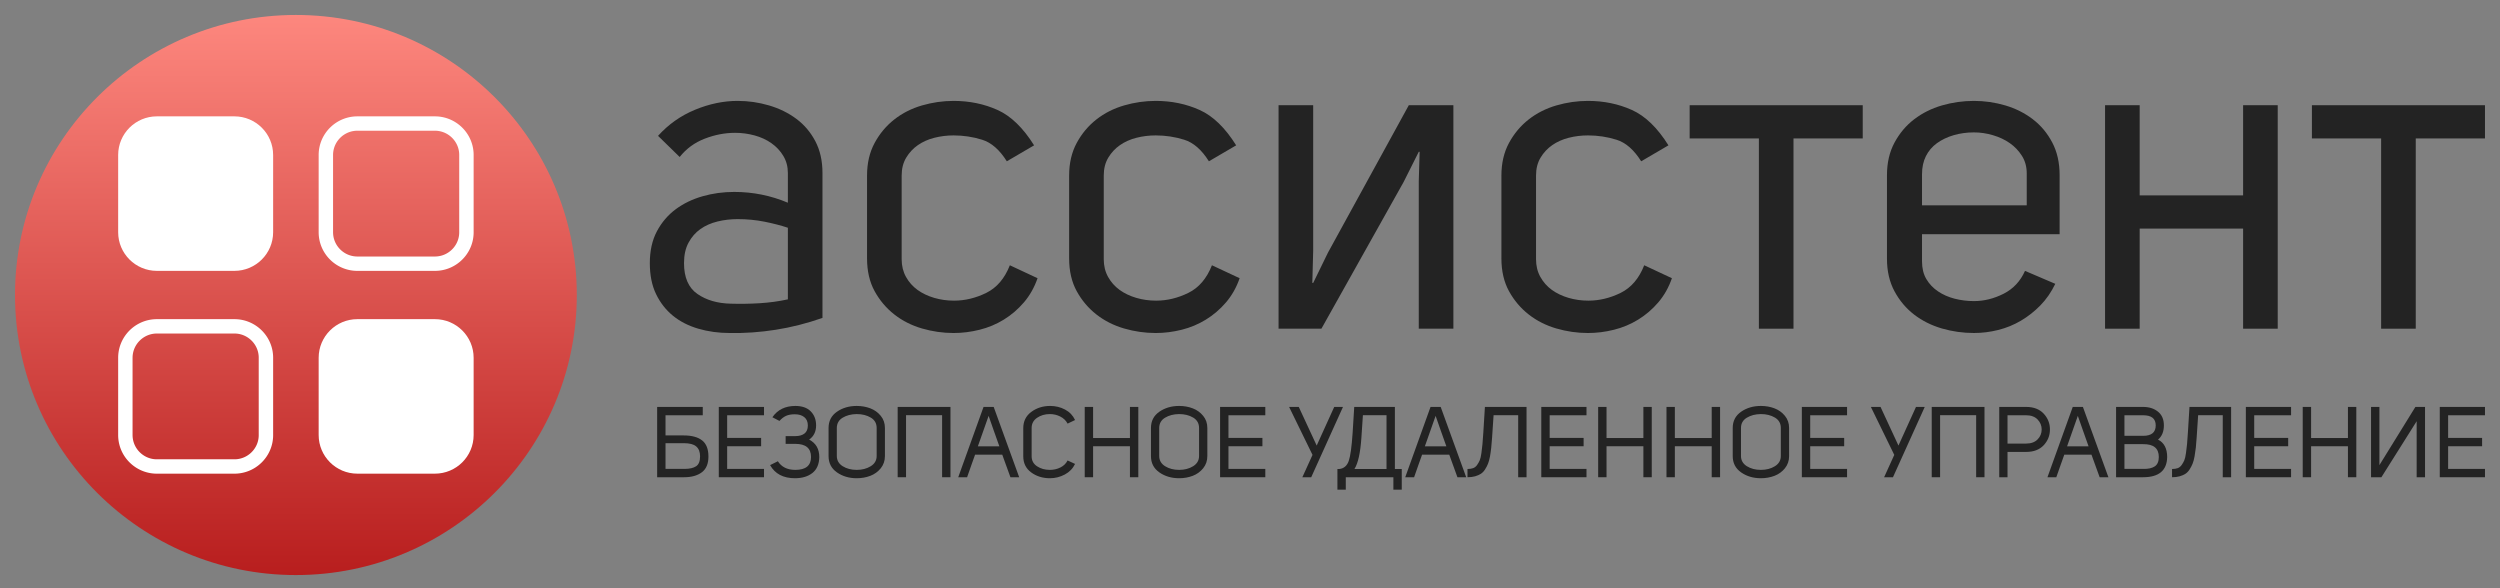
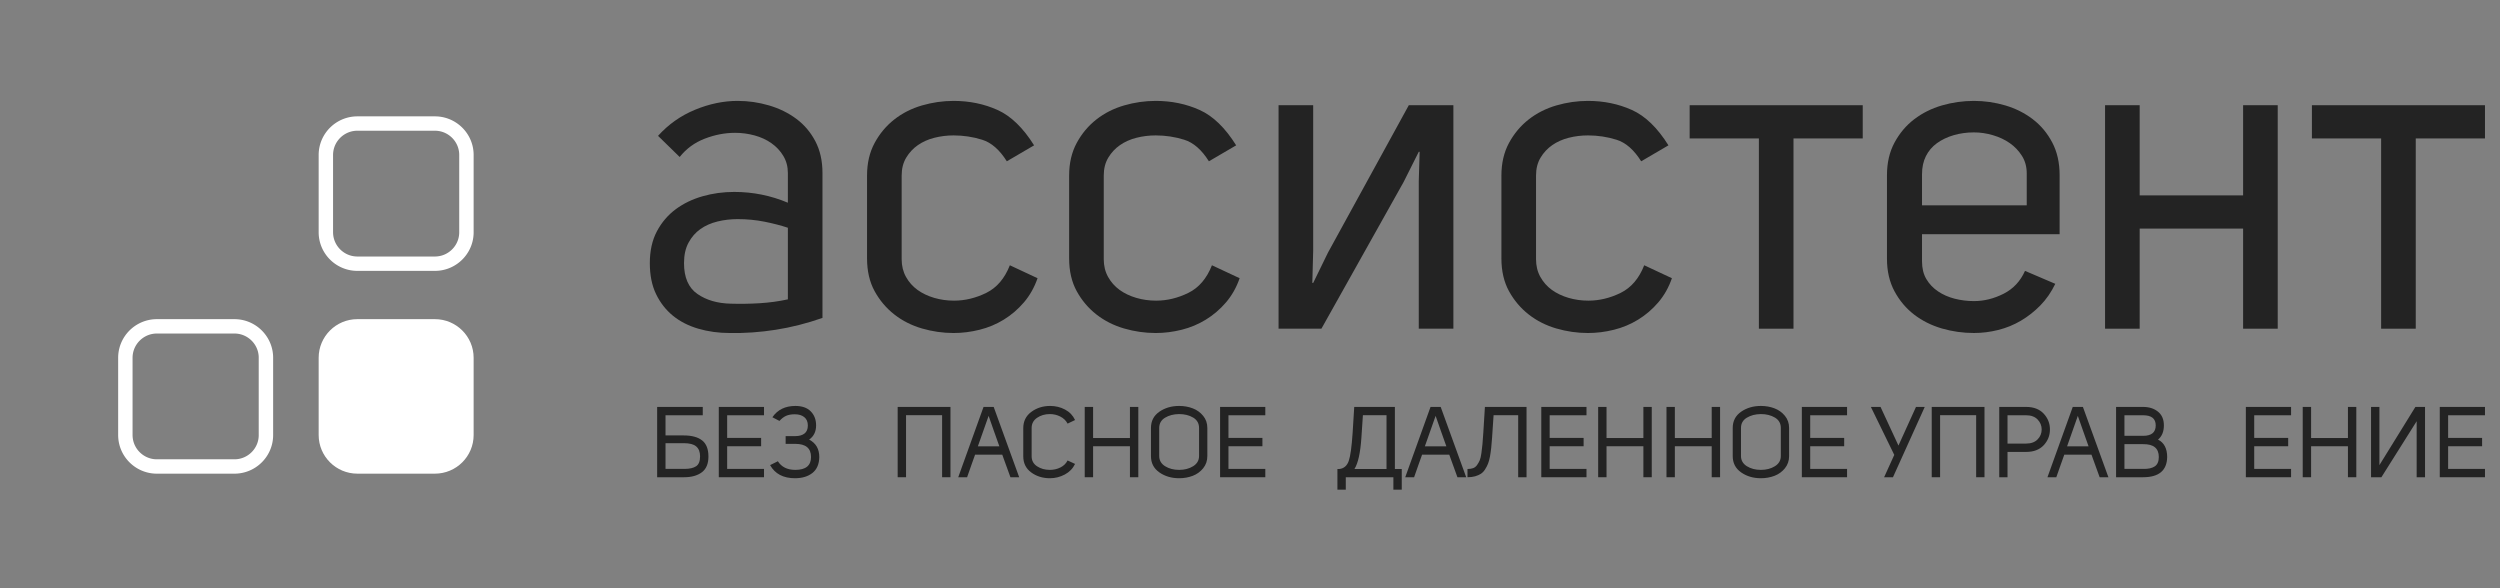
<svg xmlns="http://www.w3.org/2000/svg" width="170" height="40" viewBox="0 0 170 40" fill="none">
  <rect x="0" y="0" width="170" height="40" fill="#808080" stroke="none" />
  <path d="M44.686 27.671H47.788V28.238H45.255V29.609H46.488C47.038 29.609 47.457 29.722 47.744 29.947C48.031 30.172 48.174 30.539 48.174 31.047C48.174 31.534 48.025 31.889 47.727 32.114C47.429 32.339 47.027 32.452 46.521 32.452H44.686V27.671ZM46.501 30.136H45.255V31.885H46.548C46.892 31.885 47.154 31.825 47.334 31.706C47.515 31.587 47.605 31.363 47.605 31.034C47.605 30.732 47.518 30.507 47.344 30.359C47.171 30.21 46.889 30.136 46.501 30.136Z" fill="#232323" />
  <path d="M49.447 28.238V29.778H51.757V30.345H49.447V31.885H51.953V32.452H48.878V27.671H51.953V28.238H49.447Z" fill="#232323" />
  <path d="M54.087 27.604C54.538 27.604 54.886 27.726 55.13 27.972C55.373 28.217 55.495 28.535 55.495 28.927C55.495 29.35 55.337 29.672 55.021 29.893C55.482 30.131 55.712 30.527 55.712 31.081C55.703 31.563 55.547 31.923 55.245 32.162C54.942 32.4 54.547 32.52 54.059 32.52C53.265 32.52 52.7 32.222 52.366 31.628L52.895 31.365C53.143 31.756 53.538 31.952 54.08 31.952C54.793 31.952 55.15 31.66 55.15 31.075C55.15 30.48 54.793 30.183 54.08 30.183H53.423V29.656H54.08C54.342 29.656 54.549 29.598 54.703 29.481C54.856 29.364 54.933 29.181 54.933 28.934C54.933 28.686 54.853 28.497 54.693 28.367C54.532 28.236 54.317 28.171 54.046 28.171C53.807 28.171 53.608 28.207 53.45 28.279C53.292 28.351 53.143 28.466 53.003 28.623L52.522 28.373C52.874 27.86 53.396 27.604 54.087 27.604Z" fill="#232323" />
-   <path d="M56.342 31.014V29.103C56.342 28.63 56.531 28.262 56.911 27.999C57.29 27.735 57.739 27.604 58.258 27.604C58.588 27.604 58.895 27.658 59.18 27.766C59.464 27.874 59.701 28.044 59.891 28.276C60.08 28.507 60.175 28.783 60.175 29.103V31.014C60.175 31.333 60.08 31.61 59.891 31.844C59.701 32.078 59.464 32.249 59.18 32.357C58.895 32.465 58.588 32.52 58.258 32.52C57.739 32.52 57.29 32.387 56.911 32.121C56.531 31.855 56.342 31.486 56.342 31.014ZM56.904 29.103V31.007C56.904 31.304 57.037 31.536 57.303 31.703C57.57 31.869 57.888 31.952 58.258 31.952C58.624 31.952 58.941 31.869 59.21 31.703C59.479 31.536 59.613 31.304 59.613 31.007V29.103C59.613 28.792 59.48 28.557 59.213 28.397C58.947 28.237 58.627 28.157 58.252 28.157C57.882 28.162 57.564 28.244 57.3 28.404C57.036 28.564 56.904 28.797 56.904 29.103Z" fill="#232323" />
  <path d="M61.611 28.232V32.452H61.042V27.671H64.632V32.452H64.063V28.232H61.611Z" fill="#232323" />
  <path d="M67.571 27.671L69.305 32.452H68.709L68.154 30.919H66.305C66.287 30.969 66.209 31.187 66.071 31.574C65.933 31.961 65.831 32.254 65.763 32.452H65.16L66.88 27.671H67.571ZM66.494 30.352H67.957C67.858 30.082 67.729 29.72 67.571 29.265C67.413 28.81 67.298 28.482 67.226 28.279C66.964 29.031 66.72 29.722 66.494 30.352Z" fill="#232323" />
  <path d="M69.582 31.027V29.116C69.582 28.648 69.764 28.279 70.128 28.009C70.491 27.739 70.919 27.604 71.411 27.604C71.777 27.604 72.115 27.686 72.424 27.85C72.733 28.014 72.96 28.252 73.104 28.562L72.596 28.806C72.488 28.599 72.323 28.439 72.102 28.326C71.881 28.214 71.644 28.157 71.391 28.157C71.057 28.157 70.767 28.242 70.521 28.41C70.275 28.579 70.151 28.81 70.151 29.103V31.027C70.151 31.32 70.275 31.547 70.521 31.709C70.767 31.871 71.057 31.952 71.391 31.952C71.648 31.952 71.888 31.897 72.109 31.787C72.33 31.677 72.493 31.518 72.596 31.311L73.104 31.547C72.955 31.858 72.723 32.097 72.407 32.266C72.091 32.435 71.752 32.52 71.391 32.52C70.903 32.52 70.48 32.388 70.121 32.124C69.762 31.861 69.582 31.495 69.582 31.027Z" fill="#232323" />
  <path d="M74.33 30.345V32.452H73.761V27.671H74.33V29.785H76.836V27.671H77.405V32.452H76.836V30.345H74.33Z" fill="#232323" />
  <path d="M78.265 31.014V29.103C78.265 28.63 78.455 28.262 78.834 27.999C79.213 27.735 79.663 27.604 80.182 27.604C80.511 27.604 80.819 27.658 81.103 27.766C81.387 27.874 81.624 28.044 81.814 28.276C82.004 28.507 82.099 28.783 82.099 29.103V31.014C82.099 31.333 82.004 31.61 81.814 31.844C81.624 32.078 81.387 32.249 81.103 32.357C80.819 32.465 80.511 32.52 80.182 32.52C79.663 32.52 79.213 32.387 78.834 32.121C78.455 31.855 78.265 31.486 78.265 31.014ZM78.827 29.103V31.007C78.827 31.304 78.96 31.536 79.227 31.703C79.493 31.869 79.812 31.952 80.182 31.952C80.548 31.952 80.865 31.869 81.133 31.703C81.402 31.536 81.536 31.304 81.536 31.007V29.103C81.536 28.792 81.403 28.557 81.137 28.397C80.87 28.237 80.55 28.157 80.175 28.157C79.805 28.162 79.488 28.244 79.224 28.404C78.959 28.564 78.827 28.797 78.827 29.103Z" fill="#232323" />
  <path d="M83.535 28.238V29.778H85.844V30.345H83.535V31.885H86.041V32.452H82.966V27.671H86.041V28.238H83.535Z" fill="#232323" />
-   <path d="M88.56 32.452L89.251 30.933L87.659 27.671H88.316L89.535 30.298L90.727 27.671H91.323L89.163 32.452H88.56Z" fill="#232323" />
  <path d="M90.944 33.296V31.892H91.079C91.386 31.855 91.597 31.674 91.713 31.348C91.828 31.021 91.917 30.377 91.98 29.413L92.088 27.671H94.852V31.892H95.319V33.296H94.75V32.452H91.513V33.296H90.944ZM92.102 31.892H94.283V28.232H92.678L92.576 29.751C92.508 30.786 92.35 31.5 92.102 31.892Z" fill="#232323" />
  <path d="M97.967 27.671L99.701 32.452H99.105L98.55 30.919H96.701C96.683 30.969 96.605 31.187 96.467 31.574C96.329 31.961 96.227 32.254 96.159 32.452H95.556L97.276 27.671H97.967ZM96.89 30.352H98.353C98.254 30.082 98.125 29.72 97.967 29.265C97.809 28.81 97.694 28.482 97.622 28.279C97.36 29.031 97.116 29.722 96.89 30.352Z" fill="#232323" />
  <path d="M101.564 28.232L101.462 29.751C101.444 30.021 101.425 30.252 101.404 30.443C101.384 30.634 101.356 30.831 101.32 31.034C101.284 31.236 101.238 31.404 101.184 31.537C101.13 31.67 101.062 31.799 100.981 31.925C100.9 32.051 100.805 32.149 100.697 32.219C100.588 32.289 100.459 32.345 100.307 32.388C100.156 32.431 99.983 32.452 99.789 32.452V31.892C99.938 31.892 100.066 31.872 100.172 31.834C100.278 31.796 100.368 31.724 100.443 31.618C100.517 31.512 100.577 31.406 100.622 31.301C100.667 31.195 100.706 31.029 100.737 30.804C100.769 30.579 100.793 30.377 100.808 30.197C100.824 30.017 100.843 29.756 100.866 29.413L100.974 27.671H103.805V32.452H103.236V28.232H101.564Z" fill="#232323" />
  <path d="M105.377 28.238V29.778H107.686V30.345H105.377V31.885H107.882V32.452H104.808V27.671H107.882V28.238H105.377Z" fill="#232323" />
  <path d="M109.244 30.345V32.452H108.675V27.671H109.244V29.785H111.75V27.671H112.319V32.452H111.75V30.345H109.244Z" fill="#232323" />
  <path d="M113.89 30.345V32.452H113.321V27.671H113.89V29.785H116.396V27.671H116.965V32.452H116.396V30.345H113.89Z" fill="#232323" />
  <path d="M117.825 31.014V29.103C117.825 28.63 118.015 28.262 118.394 27.999C118.773 27.735 119.223 27.604 119.742 27.604C120.071 27.604 120.379 27.658 120.663 27.766C120.947 27.874 121.184 28.044 121.374 28.276C121.564 28.507 121.659 28.783 121.659 29.103V31.014C121.659 31.333 121.564 31.61 121.374 31.844C121.184 32.078 120.947 32.249 120.663 32.357C120.379 32.465 120.071 32.52 119.742 32.52C119.223 32.52 118.773 32.387 118.394 32.121C118.015 31.855 117.825 31.486 117.825 31.014ZM118.387 29.103V31.007C118.387 31.304 118.521 31.536 118.787 31.703C119.053 31.869 119.372 31.952 119.742 31.952C120.108 31.952 120.425 31.869 120.694 31.703C120.962 31.536 121.096 31.304 121.096 31.007V29.103C121.096 28.792 120.963 28.557 120.697 28.397C120.43 28.237 120.11 28.157 119.735 28.157C119.365 28.162 119.048 28.244 118.784 28.404C118.519 28.564 118.387 28.797 118.387 29.103Z" fill="#232323" />
  <path d="M123.094 28.238V29.778H125.404V30.345H123.094V31.885H125.6V32.452H122.525V27.671H125.6V28.238H123.094Z" fill="#232323" />
  <path d="M128.12 32.452L128.81 30.933L127.219 27.671H127.876L129.095 30.298L130.287 27.671H130.883L128.722 32.452H128.12Z" fill="#232323" />
  <path d="M131.926 28.232V32.452H131.357V27.671H134.946V32.452H134.378V28.232H131.926Z" fill="#232323" />
  <path d="M135.949 32.452V27.671H137.777C138.288 27.671 138.685 27.823 138.97 28.127C139.254 28.431 139.396 28.79 139.396 29.204C139.396 29.618 139.254 29.976 138.97 30.278C138.685 30.579 138.289 30.73 137.784 30.73H136.511V32.452H135.949ZM136.511 30.163H137.777C138.112 30.163 138.371 30.068 138.556 29.879C138.741 29.69 138.834 29.465 138.834 29.204C138.834 28.943 138.741 28.717 138.556 28.525C138.371 28.334 138.112 28.238 137.777 28.238H136.511V30.163Z" fill="#232323" />
  <path d="M141.638 27.671L143.372 32.452H142.776L142.221 30.919H140.371C140.353 30.969 140.276 31.187 140.138 31.574C140.001 31.961 139.897 32.254 139.829 32.452H139.227L140.947 27.671H141.638ZM140.561 30.352H142.023C141.924 30.082 141.796 29.72 141.638 29.265C141.48 28.81 141.364 28.482 141.292 28.279C141.03 29.031 140.786 29.722 140.561 30.352Z" fill="#232323" />
  <path d="M147.144 28.927C147.144 29.35 147.012 29.672 146.745 29.893C147.161 30.104 147.368 30.5 147.368 31.081C147.35 31.995 146.804 32.452 145.729 32.452H143.893V27.671H145.735C146.142 27.671 146.479 27.779 146.745 27.995C147.012 28.211 147.144 28.522 147.144 28.927ZM144.462 29.636H145.735C146.304 29.636 146.589 29.4 146.589 28.927C146.589 28.468 146.304 28.238 145.735 28.238H144.462V29.636ZM144.462 31.885H145.735C146.074 31.894 146.336 31.837 146.521 31.716C146.706 31.594 146.799 31.381 146.799 31.075C146.799 30.485 146.444 30.194 145.735 30.203H144.462V31.885Z" fill="#232323" />
-   <path d="M149.474 28.232L149.373 29.751C149.355 30.021 149.335 30.252 149.316 30.443C149.295 30.634 149.266 30.831 149.23 31.034C149.194 31.236 149.149 31.404 149.094 31.537C149.04 31.67 148.972 31.799 148.891 31.925C148.81 32.051 148.715 32.149 148.607 32.219C148.498 32.289 148.369 32.345 148.218 32.388C148.066 32.431 147.893 32.452 147.699 32.452V31.892C147.848 31.892 147.976 31.872 148.083 31.834C148.188 31.796 148.279 31.724 148.354 31.618C148.428 31.512 148.488 31.406 148.533 31.301C148.578 31.195 148.616 31.029 148.647 30.804C148.679 30.579 148.703 30.377 148.72 30.197C148.735 30.017 148.754 29.756 148.777 29.413L148.885 27.671H151.716V32.452H151.147V28.232H149.474Z" fill="#232323" />
  <path d="M153.287 28.238V29.778H155.596V30.345H153.287V31.885H155.793V32.452H152.718V27.671H155.793V28.238H153.287Z" fill="#232323" />
  <path d="M157.154 30.345V32.452H156.585V27.671H157.154V29.785H159.66V27.671H160.229V32.452H159.66V30.345H157.154Z" fill="#232323" />
  <path d="M161.935 32.452H161.231V27.671H161.8V31.628L164.246 27.671H164.902V32.452H164.333V28.644L161.935 32.452Z" fill="#232323" />
  <path d="M166.473 28.238V29.778H168.783V30.345H166.473V31.885H168.979V32.452H165.904V27.671H168.979V28.238H166.473Z" fill="#232323" />
  <path d="M53.575 11.761C53.575 11.33 53.472 10.944 53.266 10.602C53.06 10.259 52.79 9.971 52.456 9.737C52.123 9.502 51.74 9.325 51.309 9.208C50.877 9.091 50.436 9.032 49.985 9.032C49.298 9.032 48.611 9.164 47.925 9.428C47.238 9.692 46.669 10.108 46.218 10.675L44.747 9.238C45.453 8.455 46.292 7.864 47.263 7.463C48.234 7.062 49.2 6.861 50.161 6.861C50.887 6.861 51.598 6.964 52.295 7.169C52.991 7.375 53.609 7.678 54.148 8.079C54.688 8.48 55.119 8.988 55.443 9.604C55.767 10.22 55.928 10.939 55.928 11.761V21.618C54.869 21.989 53.81 22.258 52.751 22.424C51.691 22.591 50.652 22.664 49.632 22.645C48.867 22.645 48.151 22.547 47.484 22.351C46.817 22.156 46.243 21.862 45.762 21.471C45.282 21.08 44.899 20.591 44.615 20.004C44.33 19.418 44.188 18.713 44.188 17.892C44.188 17.051 44.35 16.328 44.673 15.721C44.997 15.115 45.424 14.616 45.953 14.225C46.483 13.834 47.091 13.54 47.778 13.345C48.464 13.149 49.18 13.051 49.926 13.051C51.201 13.051 52.417 13.296 53.575 13.785V11.761ZM53.575 15.487C53.104 15.33 52.574 15.193 51.986 15.075C51.397 14.959 50.789 14.9 50.161 14.9C49.69 14.9 49.234 14.953 48.793 15.061C48.352 15.168 47.964 15.34 47.631 15.574C47.297 15.809 47.028 16.117 46.822 16.499C46.615 16.88 46.513 17.344 46.513 17.892C46.513 18.87 46.817 19.569 47.425 19.99C48.033 20.41 48.788 20.63 49.69 20.65C50.338 20.669 50.99 20.66 51.647 20.62C52.304 20.581 52.947 20.493 53.575 20.356V15.487Z" fill="#232323" />
  <path d="M68.464 10.968C67.973 10.186 67.414 9.697 66.787 9.502C66.159 9.306 65.511 9.208 64.844 9.208C64.393 9.208 63.957 9.262 63.535 9.369C63.113 9.477 62.741 9.643 62.417 9.868C62.093 10.093 61.828 10.377 61.623 10.719C61.416 11.061 61.313 11.467 61.313 11.937V17.628C61.313 18.078 61.412 18.479 61.608 18.831C61.804 19.183 62.064 19.476 62.388 19.711C62.711 19.946 63.089 20.126 63.52 20.254C63.952 20.381 64.403 20.444 64.874 20.444C65.619 20.444 66.35 20.268 67.066 19.916C67.782 19.564 68.317 18.938 68.67 18.038L70.553 18.919C70.337 19.544 70.028 20.092 69.626 20.562C69.224 21.031 68.768 21.422 68.258 21.735C67.748 22.048 67.198 22.278 66.61 22.424C66.022 22.571 65.433 22.645 64.844 22.645C64.119 22.645 63.403 22.542 62.697 22.337C61.99 22.131 61.362 21.813 60.813 21.383C60.264 20.953 59.818 20.425 59.474 19.799C59.131 19.173 58.959 18.43 58.959 17.569V11.937C58.959 11.095 59.131 10.357 59.474 9.722C59.818 9.086 60.264 8.553 60.813 8.123C61.362 7.692 61.99 7.375 62.697 7.169C63.403 6.964 64.119 6.861 64.844 6.861C65.923 6.861 66.919 7.067 67.831 7.477C68.743 7.888 69.572 8.69 70.318 9.883L68.464 10.968Z" fill="#232323" />
  <path d="M82.206 10.968C81.715 10.186 81.156 9.697 80.528 9.502C79.9 9.306 79.253 9.208 78.586 9.208C78.135 9.208 77.698 9.262 77.277 9.369C76.855 9.477 76.482 9.643 76.159 9.868C75.835 10.093 75.57 10.377 75.364 10.719C75.158 11.061 75.055 11.467 75.055 11.937V17.628C75.055 18.078 75.153 18.479 75.35 18.831C75.546 19.183 75.806 19.476 76.129 19.711C76.453 19.946 76.83 20.126 77.262 20.254C77.694 20.381 78.145 20.444 78.616 20.444C79.361 20.444 80.092 20.268 80.808 19.916C81.524 19.564 82.058 18.938 82.412 18.038L84.295 18.919C84.079 19.544 83.77 20.092 83.368 20.562C82.966 21.031 82.51 21.422 81.999 21.735C81.489 22.048 80.94 22.278 80.352 22.424C79.763 22.571 79.175 22.645 78.586 22.645C77.86 22.645 77.144 22.542 76.438 22.337C75.732 22.131 75.104 21.813 74.555 21.383C74.006 20.953 73.559 20.425 73.216 19.799C72.873 19.173 72.701 18.43 72.701 17.569V11.937C72.701 11.095 72.873 10.357 73.216 9.722C73.559 9.086 74.006 8.553 74.555 8.123C75.104 7.692 75.732 7.375 76.438 7.169C77.144 6.964 77.86 6.861 78.586 6.861C79.665 6.861 80.661 7.067 81.573 7.477C82.485 7.888 83.314 8.69 84.059 9.883L82.206 10.968Z" fill="#232323" />
  <path d="M90.297 17.188L95.799 7.154L98.83 7.154V22.351L96.476 22.351V12.318L96.535 10.322H96.476L95.446 12.376L89.856 22.351H86.942V7.154L89.296 7.154V17.07L89.238 19.241H89.296L90.297 17.188Z" fill="#232323" />
  <path d="M111.601 10.968C111.11 10.186 110.551 9.697 109.923 9.502C109.296 9.306 108.648 9.208 107.981 9.208C107.53 9.208 107.094 9.262 106.672 9.369C106.25 9.477 105.878 9.643 105.554 9.868C105.23 10.093 104.965 10.377 104.759 10.719C104.553 11.061 104.45 11.467 104.45 11.937V17.628C104.45 18.078 104.548 18.479 104.745 18.831C104.941 19.183 105.201 19.476 105.524 19.711C105.848 19.946 106.226 20.126 106.657 20.254C107.089 20.381 107.54 20.444 108.011 20.444C108.756 20.444 109.487 20.268 110.203 19.916C110.919 19.564 111.454 18.938 111.807 18.038L113.69 18.919C113.474 19.544 113.165 20.092 112.763 20.562C112.361 21.031 111.905 21.422 111.394 21.735C110.885 22.048 110.335 22.278 109.747 22.424C109.158 22.571 108.57 22.645 107.981 22.645C107.255 22.645 106.539 22.542 105.833 22.337C105.127 22.131 104.499 21.813 103.95 21.383C103.401 20.953 102.955 20.425 102.611 19.799C102.268 19.173 102.096 18.43 102.096 17.569V11.937C102.096 11.095 102.268 10.357 102.611 9.722C102.955 9.086 103.401 8.553 103.95 8.123C104.499 7.692 105.127 7.375 105.833 7.169C106.539 6.964 107.255 6.861 107.981 6.861C109.06 6.861 110.056 7.067 110.968 7.477C111.88 7.888 112.709 8.69 113.454 9.883L111.601 10.968Z" fill="#232323" />
  <path d="M114.896 9.414V7.155L126.666 7.155V9.414L121.958 9.414V22.351H119.604V9.414L114.896 9.414Z" fill="#232323" />
  <path d="M130.697 17.774C130.697 18.244 130.795 18.645 130.991 18.977C131.188 19.31 131.452 19.589 131.786 19.813C132.119 20.038 132.497 20.204 132.919 20.312C133.341 20.419 133.777 20.474 134.228 20.474C134.915 20.474 135.587 20.307 136.244 19.975C136.901 19.642 137.386 19.124 137.701 18.42L139.76 19.3C139.486 19.867 139.147 20.356 138.745 20.767C138.343 21.177 137.902 21.525 137.421 21.808C136.94 22.092 136.425 22.302 135.876 22.439C135.327 22.576 134.778 22.644 134.228 22.644C133.483 22.644 132.757 22.542 132.051 22.337C131.345 22.131 130.717 21.818 130.168 21.398C129.618 20.977 129.172 20.449 128.829 19.813C128.486 19.178 128.314 18.44 128.314 17.599V11.907C128.314 11.066 128.486 10.328 128.829 9.692C129.172 9.057 129.618 8.528 130.168 8.108C130.717 7.688 131.345 7.375 132.051 7.169C132.757 6.964 133.483 6.861 134.228 6.861C134.954 6.861 135.665 6.964 136.362 7.169C137.058 7.375 137.681 7.688 138.23 8.108C138.779 8.528 139.221 9.057 139.554 9.692C139.888 10.328 140.054 11.066 140.054 11.907V15.926L130.697 15.926V17.774ZM137.818 11.79C137.818 11.34 137.71 10.944 137.494 10.601C137.279 10.259 137.004 9.971 136.671 9.736C136.337 9.502 135.955 9.321 135.523 9.194C135.091 9.066 134.66 9.003 134.228 9.003C133.738 9.003 133.277 9.066 132.845 9.194C132.414 9.321 132.036 9.502 131.712 9.736C131.389 9.971 131.139 10.264 130.962 10.616C130.786 10.968 130.697 11.379 130.697 11.849V13.961L137.818 13.961V11.79Z" fill="#232323" />
  <path d="M145.498 13.286L152.531 13.286V7.154H154.885V22.351L152.531 22.351V15.544L145.498 15.544V22.351H143.144V7.154L145.498 7.154V13.286Z" fill="#232323" />
  <path d="M157.209 9.414V7.155L168.979 7.155V9.414L164.271 9.414V22.351H161.917V9.414L157.209 9.414Z" fill="#232323" />
-   <path fill-rule="evenodd" clip-rule="evenodd" d="M1.02 20.061C1.02 9.55 9.579 1.017 20.121 1.017C30.663 1.017 39.222 9.55 39.222 20.061C39.222 30.571 30.663 39.104 20.121 39.104C9.579 39.104 1.02 30.571 1.02 20.061Z" fill="url(#paint0_linear_2595_558)" />
-   <path fill-rule="evenodd" clip-rule="evenodd" d="M18.573 10.539C18.573 9.089 17.392 7.912 15.938 7.912L10.669 7.912C9.215 7.912 8.035 9.089 8.035 10.539L8.035 15.792C8.035 17.242 9.215 18.419 10.669 18.419H15.938C17.392 18.419 18.573 17.242 18.573 15.792V10.539Z" fill="white" />
  <path fill-rule="evenodd" clip-rule="evenodd" d="M29.589 7.912L29.606 7.912L29.623 7.913L29.64 7.913L29.657 7.913L29.674 7.914L29.691 7.915L29.708 7.915L29.724 7.916L29.741 7.917L29.758 7.919L29.775 7.92L29.791 7.921L29.808 7.922L29.825 7.924L29.841 7.926L29.858 7.927L29.875 7.929L29.891 7.931L29.908 7.933L29.924 7.935L29.941 7.938L29.957 7.94L29.973 7.942L29.989 7.945L30.006 7.948L30.022 7.95L30.038 7.953L30.055 7.956L30.071 7.959L30.087 7.962L30.103 7.965L30.119 7.969L30.135 7.972L30.151 7.976L30.167 7.979L30.183 7.983L30.199 7.987L30.215 7.991L30.23 7.995L30.246 7.999L30.262 8.003L30.277 8.007L30.293 8.012L30.309 8.016L30.324 8.021L30.34 8.025L30.355 8.03L30.371 8.035L30.386 8.04L30.401 8.045L30.417 8.05L30.432 8.055L30.447 8.061L30.463 8.066L30.478 8.072L30.493 8.077L30.508 8.083L30.523 8.089L30.538 8.094L30.553 8.1L30.568 8.106L30.582 8.112L30.597 8.119L30.612 8.125L30.627 8.131L30.642 8.138L30.656 8.144L30.671 8.151L30.685 8.158L30.7 8.164L30.714 8.171L30.728 8.178L30.743 8.185L30.757 8.192L30.771 8.2L30.785 8.207L30.799 8.214L30.814 8.222L30.828 8.229L30.842 8.237L30.855 8.245L30.869 8.252L30.883 8.26L30.897 8.268L30.911 8.276L30.924 8.284L30.938 8.293L30.951 8.301L30.965 8.309L30.978 8.318L30.992 8.326L31.005 8.335L31.018 8.343L31.032 8.352L31.045 8.361L31.058 8.37L31.071 8.379L31.084 8.388L31.097 8.397L31.11 8.406L31.123 8.415L31.136 8.425L31.148 8.434L31.161 8.444L31.173 8.453L31.186 8.463L31.198 8.473L31.211 8.482L31.223 8.492L31.235 8.502L31.248 8.512L31.26 8.522L31.272 8.532L31.284 8.543L31.296 8.553L31.308 8.563L31.32 8.574L31.332 8.584L31.343 8.595L31.355 8.605L31.367 8.616L31.378 8.627L31.39 8.638L31.401 8.649L31.412 8.66L31.424 8.671L31.435 8.682L31.446 8.693L31.457 8.704L31.468 8.715L31.479 8.727L31.49 8.738L31.501 8.75L31.511 8.761L31.522 8.773L31.533 8.785L31.543 8.796L31.554 8.808L31.564 8.82L31.574 8.832L31.585 8.844L31.595 8.856L31.605 8.868L31.615 8.881L31.635 8.905L31.645 8.917L31.654 8.93L31.664 8.942L31.674 8.955L31.683 8.968L31.693 8.98L31.702 8.993L31.711 9.006L31.721 9.019L31.73 9.031L31.739 9.044L31.748 9.058L31.757 9.071L31.765 9.084L31.774 9.097L31.783 9.11L31.791 9.123L31.8 9.137L31.808 9.15L31.817 9.164L31.825 9.177L31.833 9.191L31.841 9.204L31.85 9.218L31.858 9.232L31.866 9.245L31.873 9.259L31.881 9.273L31.889 9.287L31.896 9.301L31.904 9.315L31.911 9.329L31.918 9.343L31.926 9.358L31.933 9.372L31.94 9.386L31.947 9.4L31.954 9.415L31.961 9.429L31.967 9.444L31.974 9.458L31.98 9.473L31.987 9.487L31.993 9.502L32 9.517L32.006 9.532L32.012 9.546L32.018 9.561L32.024 9.576L32.03 9.591L32.036 9.606L32.041 9.621L32.047 9.636L32.052 9.651L32.058 9.666L32.063 9.681L32.068 9.697L32.073 9.712L32.078 9.727L32.084 9.743L32.088 9.758L32.093 9.773L32.098 9.789L32.102 9.804L32.107 9.82L32.111 9.836L32.115 9.851L32.12 9.867L32.124 9.883L32.128 9.898L32.132 9.914L32.136 9.93L32.139 9.946L32.143 9.962L32.147 9.978L32.15 9.994L32.153 10.01L32.157 10.026L32.16 10.042L32.163 10.058L32.166 10.074L32.169 10.09L32.171 10.106L32.174 10.123L32.176 10.139L32.179 10.155L32.181 10.172L32.184 10.188L32.186 10.204L32.188 10.221L32.19 10.237L32.191 10.254L32.193 10.27L32.195 10.287L32.196 10.303L32.198 10.32L32.199 10.337L32.2 10.354L32.202 10.37L32.203 10.387L32.203 10.404L32.204 10.421L32.205 10.437L32.206 10.454L32.206 10.471L32.206 10.488L32.207 10.505L32.207 10.522L32.207 10.539V15.792L32.207 15.809L32.207 15.826L32.206 15.843L32.206 15.86L32.206 15.877L32.205 15.894L32.204 15.911L32.203 15.927L32.203 15.944L32.202 15.961L32.2 15.977L32.199 15.994L32.198 16.011L32.196 16.027L32.195 16.044L32.193 16.061L32.191 16.077L32.19 16.094L32.188 16.11L32.186 16.127L32.184 16.143L32.181 16.159L32.179 16.176L32.176 16.192L32.174 16.208L32.171 16.224L32.169 16.241L32.166 16.257L32.163 16.273L32.16 16.289L32.157 16.305L32.153 16.321L32.15 16.337L32.147 16.353L32.143 16.369L32.139 16.385L32.136 16.401L32.132 16.417L32.128 16.433L32.124 16.448L32.12 16.464L32.115 16.48L32.111 16.495L32.107 16.511L32.102 16.526L32.098 16.542L32.093 16.558L32.088 16.573L32.084 16.588L32.078 16.604L32.073 16.619L32.068 16.634L32.063 16.649L32.058 16.665L32.052 16.68L32.047 16.695L32.041 16.71L32.036 16.725L32.03 16.74L32.024 16.755L32.018 16.77L32.012 16.785L32.006 16.799L32 16.814L31.993 16.829L31.987 16.844L31.98 16.858L31.974 16.873L31.967 16.887L31.961 16.902L31.954 16.916L31.947 16.93L31.94 16.945L31.933 16.959L31.926 16.973L31.918 16.988L31.911 17.002L31.904 17.016L31.896 17.03L31.889 17.044L31.881 17.058L31.873 17.072L31.866 17.085L31.858 17.099L31.85 17.113L31.841 17.127L31.833 17.14L31.825 17.154L31.817 17.167L31.808 17.181L31.8 17.194L31.791 17.207L31.783 17.221L31.774 17.234L31.765 17.247L31.757 17.26L31.748 17.273L31.739 17.287L31.73 17.299L31.721 17.312L31.711 17.325L31.702 17.338L31.693 17.351L31.683 17.363L31.674 17.376L31.664 17.389L31.654 17.401L31.645 17.413L31.635 17.426L31.625 17.438L31.615 17.45L31.605 17.463L31.595 17.475L31.585 17.487L31.574 17.499L31.564 17.511L31.554 17.523L31.543 17.535L31.533 17.546L31.522 17.558L31.511 17.57L31.501 17.581L31.49 17.593L31.479 17.604L31.468 17.615L31.457 17.627L31.446 17.638L31.435 17.649L31.424 17.66L31.412 17.671L31.401 17.682L31.39 17.693L31.378 17.704L31.367 17.715L31.355 17.726L31.343 17.736L31.332 17.747L31.32 17.757L31.308 17.768L31.296 17.778L31.284 17.788L31.272 17.799L31.26 17.809L31.248 17.819L31.235 17.829L31.223 17.839L31.211 17.849L31.198 17.858L31.186 17.868L31.173 17.878L31.161 17.887L31.148 17.897L31.136 17.906L31.123 17.916L31.11 17.925L31.097 17.934L31.084 17.943L31.071 17.952L31.058 17.961L31.045 17.97L31.032 17.979L31.018 17.988L31.005 17.996L30.992 18.005L30.978 18.013L30.965 18.022L30.951 18.03L30.938 18.038L30.924 18.047L30.911 18.055L30.897 18.063L30.883 18.071L30.869 18.079L30.855 18.086L30.842 18.094L30.828 18.102L30.814 18.109L30.799 18.117L30.785 18.124L30.771 18.131L30.757 18.139L30.743 18.146L30.728 18.153L30.714 18.16L30.7 18.167L30.685 18.173L30.671 18.18L30.656 18.187L30.642 18.193L30.627 18.2L30.612 18.206L30.597 18.212L30.582 18.218L30.568 18.225L30.553 18.231L30.538 18.237L30.523 18.242L30.508 18.248L30.493 18.254L30.478 18.259L30.463 18.265L30.447 18.27L30.432 18.276L30.417 18.281L30.401 18.286L30.386 18.291L30.371 18.296L30.355 18.301L30.34 18.305L30.324 18.31L30.309 18.315L30.293 18.319L30.277 18.323L30.262 18.328L30.246 18.332L30.23 18.336L30.215 18.34L30.199 18.344L30.183 18.348L30.167 18.352L30.151 18.355L30.135 18.359L30.119 18.362L30.103 18.366L30.087 18.369L30.071 18.372L30.055 18.375L30.038 18.378L30.022 18.381L30.006 18.383L29.989 18.386L29.973 18.389L29.957 18.391L29.941 18.393L29.924 18.396L29.908 18.398L29.891 18.4L29.875 18.402L29.858 18.404L29.841 18.405L29.825 18.407L29.808 18.409L29.791 18.41L29.775 18.411L29.758 18.412L29.741 18.414L29.724 18.415L29.708 18.416L29.691 18.416L29.674 18.417L29.657 18.418L29.64 18.418L29.623 18.418L29.606 18.419L29.589 18.419L29.572 18.419H24.303L24.286 18.419L24.269 18.419L24.252 18.418L24.235 18.418L24.218 18.418L24.201 18.417L24.184 18.416L24.168 18.416L24.151 18.415L24.134 18.414L24.117 18.412L24.101 18.411L24.084 18.41L24.067 18.409L24.05 18.407L24.034 18.405L24.017 18.404L24.001 18.402L23.984 18.4L23.968 18.398L23.951 18.396L23.935 18.393L23.918 18.391L23.902 18.389L23.886 18.386L23.869 18.383L23.853 18.381L23.837 18.378L23.821 18.375L23.805 18.372L23.788 18.369L23.772 18.366L23.756 18.362L23.74 18.359L23.724 18.355L23.708 18.352L23.692 18.348L23.677 18.344L23.661 18.34L23.645 18.336L23.629 18.332L23.613 18.328L23.598 18.323L23.582 18.319L23.567 18.315L23.551 18.31L23.535 18.305L23.52 18.301L23.505 18.296L23.489 18.291L23.474 18.286L23.458 18.281L23.443 18.276L23.428 18.27L23.413 18.265L23.398 18.259L23.383 18.254L23.367 18.248L23.352 18.242L23.337 18.237L23.323 18.231L23.308 18.225L23.293 18.218L23.278 18.212L23.263 18.206L23.248 18.2L23.234 18.193L23.219 18.187L23.205 18.18L23.19 18.173L23.176 18.167L23.161 18.16L23.147 18.153L23.133 18.146L23.118 18.139L23.104 18.131L23.09 18.124L23.076 18.117L23.062 18.109L23.048 18.102L23.034 18.094L23.02 18.086L23.006 18.079L22.992 18.071L22.978 18.063L22.965 18.055L22.951 18.047L22.937 18.038L22.924 18.03L22.91 18.022L22.897 18.013L22.883 18.005L22.87 17.996L22.857 17.988L22.844 17.979L22.83 17.97L22.817 17.961L22.804 17.952L22.791 17.943L22.778 17.934L22.765 17.925L22.753 17.916L22.74 17.906L22.727 17.897L22.715 17.887L22.702 17.878L22.689 17.868L22.677 17.858L22.665 17.849L22.652 17.839L22.64 17.829L22.628 17.819L22.615 17.809L22.603 17.799L22.591 17.788L22.579 17.778L22.567 17.768L22.555 17.757L22.544 17.747L22.532 17.736L22.52 17.726L22.509 17.715L22.497 17.704L22.486 17.693L22.474 17.682L22.463 17.671L22.452 17.66L22.441 17.649L22.429 17.638L22.418 17.627L22.407 17.615L22.396 17.604L22.385 17.593L22.364 17.57L22.353 17.558L22.343 17.546L22.332 17.535L22.322 17.523L22.311 17.511L22.301 17.499L22.291 17.487L22.28 17.475L22.27 17.463L22.26 17.45L22.25 17.438L22.241 17.426L22.231 17.413L22.221 17.401L22.211 17.389L22.202 17.376L22.192 17.363L22.183 17.351L22.173 17.338L22.164 17.325L22.155 17.312L22.146 17.299L22.137 17.287L22.128 17.273L22.119 17.26L22.11 17.247L22.101 17.234L22.092 17.221L22.084 17.207L22.075 17.194L22.067 17.181L22.058 17.167L22.05 17.154L22.042 17.14L22.034 17.127L22.026 17.113L22.018 17.099L22.01 17.085L22.002 17.072L21.994 17.058L21.987 17.044L21.979 17.03L21.972 17.016L21.964 17.002L21.957 16.988L21.95 16.973L21.942 16.959L21.935 16.945L21.928 16.93L21.922 16.916L21.915 16.902L21.908 16.887L21.901 16.873L21.895 16.858L21.888 16.844L21.882 16.829L21.876 16.814L21.869 16.799L21.863 16.785L21.857 16.77L21.851 16.755L21.846 16.74L21.84 16.725L21.834 16.71L21.828 16.695L21.823 16.68L21.817 16.665L21.812 16.649L21.807 16.634L21.802 16.619L21.797 16.604L21.792 16.588L21.787 16.573L21.782 16.558L21.778 16.542L21.773 16.526L21.768 16.511L21.764 16.495L21.76 16.48L21.756 16.464L21.752 16.448L21.747 16.433L21.744 16.417L21.74 16.401L21.736 16.385L21.732 16.369L21.729 16.353L21.725 16.337L21.722 16.321L21.719 16.305L21.716 16.289L21.713 16.273L21.71 16.257L21.707 16.241L21.704 16.224L21.701 16.208L21.699 16.192L21.696 16.176L21.694 16.159L21.692 16.143L21.69 16.127L21.688 16.11L21.686 16.094L21.684 16.077L21.682 16.061L21.68 16.044L21.679 16.027L21.677 16.011L21.676 15.994L21.675 15.977L21.674 15.961L21.673 15.944L21.672 15.927L21.671 15.911L21.67 15.894L21.67 15.877L21.669 15.86L21.669 15.843L21.669 15.826L21.669 15.809L21.669 15.792L21.669 10.539L21.669 10.522L21.669 10.505L21.669 10.488L21.669 10.471L21.67 10.454L21.67 10.437L21.671 10.421L21.672 10.404L21.673 10.387L21.674 10.37L21.675 10.354L21.676 10.337L21.677 10.32L21.679 10.303L21.68 10.287L21.682 10.27L21.684 10.254L21.686 10.237L21.688 10.221L21.69 10.204L21.692 10.188L21.694 10.172L21.696 10.155L21.699 10.139L21.701 10.123L21.704 10.106L21.707 10.09L21.71 10.074L21.713 10.058L21.716 10.042L21.719 10.026L21.722 10.01L21.725 9.994L21.729 9.978L21.732 9.962L21.736 9.946L21.74 9.93L21.744 9.914L21.747 9.898L21.752 9.883L21.756 9.867L21.76 9.851L21.764 9.836L21.768 9.82L21.773 9.804L21.778 9.789L21.782 9.773L21.787 9.758L21.792 9.743L21.797 9.727L21.802 9.712L21.807 9.697L21.812 9.681L21.817 9.666L21.823 9.651L21.828 9.636L21.834 9.621L21.84 9.606L21.846 9.591L21.851 9.576L21.857 9.561L21.863 9.546L21.869 9.532L21.876 9.517L21.882 9.502L21.888 9.487L21.895 9.473L21.901 9.458L21.908 9.444L21.915 9.429L21.922 9.415L21.928 9.4L21.935 9.386L21.942 9.372L21.95 9.358L21.957 9.343L21.964 9.329L21.972 9.315L21.979 9.301L21.987 9.287L21.994 9.273L22.002 9.259L22.01 9.245L22.018 9.232L22.026 9.218L22.034 9.204L22.042 9.191L22.05 9.177L22.058 9.164L22.067 9.15L22.075 9.137L22.084 9.123L22.092 9.11L22.101 9.097L22.11 9.084L22.119 9.071L22.128 9.058L22.137 9.044L22.146 9.031L22.155 9.019L22.164 9.006L22.173 8.993L22.183 8.98L22.192 8.968L22.202 8.955L22.211 8.942L22.221 8.93L22.231 8.917L22.241 8.905L22.25 8.893L22.26 8.881L22.27 8.868L22.28 8.856L22.291 8.844L22.301 8.832L22.311 8.82L22.322 8.808L22.332 8.796L22.343 8.785L22.353 8.773L22.364 8.761L22.375 8.75L22.385 8.738L22.396 8.727L22.407 8.715L22.418 8.704L22.429 8.693L22.441 8.682L22.452 8.671L22.463 8.66L22.474 8.649L22.486 8.638L22.497 8.627L22.509 8.616L22.52 8.605L22.532 8.595L22.544 8.584L22.555 8.574L22.567 8.563L22.579 8.553L22.591 8.543L22.603 8.532L22.615 8.522L22.628 8.512L22.64 8.502L22.652 8.492L22.665 8.482L22.677 8.473L22.689 8.463L22.702 8.453L22.715 8.444L22.727 8.434L22.74 8.425L22.753 8.415L22.765 8.406L22.778 8.397L22.791 8.388L22.804 8.379L22.817 8.37L22.83 8.361L22.844 8.352L22.857 8.343L22.87 8.335L22.883 8.326L22.897 8.318L22.91 8.309L22.924 8.301L22.937 8.293L22.951 8.284L22.965 8.276L22.978 8.268L22.992 8.26L23.006 8.252L23.02 8.245L23.034 8.237L23.048 8.229L23.062 8.222L23.076 8.214L23.09 8.207L23.104 8.2L23.118 8.192L23.133 8.185L23.147 8.178L23.161 8.171L23.176 8.164L23.19 8.158L23.205 8.151L23.219 8.144L23.234 8.138L23.248 8.131L23.263 8.125L23.293 8.112L23.308 8.106L23.323 8.1L23.337 8.094L23.352 8.089L23.367 8.083L23.383 8.077L23.398 8.072L23.413 8.066L23.428 8.061L23.443 8.055L23.458 8.05L23.474 8.045L23.489 8.04L23.505 8.035L23.52 8.03L23.535 8.025L23.551 8.021L23.567 8.016L23.582 8.012L23.598 8.007L23.613 8.003L23.629 7.999L23.645 7.995L23.661 7.991L23.677 7.987L23.692 7.983L23.708 7.979L23.724 7.976L23.74 7.972L23.756 7.969L23.772 7.965L23.788 7.962L23.805 7.959L23.821 7.956L23.837 7.953L23.853 7.95L23.869 7.948L23.886 7.945L23.902 7.942L23.918 7.94L23.935 7.938L23.951 7.935L23.968 7.933L23.984 7.931L24.001 7.929L24.017 7.927L24.034 7.926L24.05 7.924L24.067 7.922L24.084 7.921L24.101 7.92L24.117 7.919L24.134 7.917L24.151 7.916L24.168 7.915L24.184 7.915L24.201 7.914L24.218 7.913L24.235 7.913L24.252 7.913L24.269 7.912L24.286 7.912L24.303 7.912L29.572 7.912L29.589 7.912ZM29.583 8.889L24.292 8.889L24.281 8.889L24.271 8.889L24.26 8.889L24.249 8.89L24.238 8.89L24.228 8.891L24.217 8.891L24.207 8.892L24.196 8.892L24.185 8.893L24.175 8.894L24.164 8.895L24.154 8.895L24.143 8.896L24.133 8.897L24.122 8.899L24.112 8.9L24.102 8.901L24.091 8.902L24.081 8.904L24.071 8.905L24.061 8.906L24.05 8.908L24.04 8.91L24.03 8.911L24.02 8.913L24.009 8.915L23.999 8.917L23.989 8.918L23.979 8.92L23.969 8.922L23.959 8.924L23.949 8.927L23.939 8.929L23.929 8.931L23.919 8.933L23.909 8.936L23.899 8.938L23.889 8.941L23.88 8.943L23.87 8.946L23.86 8.949L23.85 8.951L23.84 8.954L23.831 8.957L23.821 8.96L23.811 8.963L23.802 8.966L23.792 8.969L23.782 8.972L23.773 8.975L23.754 8.982L23.744 8.985L23.735 8.989L23.725 8.992L23.716 8.996L23.706 8.999L23.697 9.003L23.688 9.007L23.678 9.01L23.669 9.014L23.66 9.018L23.651 9.022L23.641 9.026L23.632 9.03L23.623 9.034L23.614 9.038L23.605 9.043L23.596 9.047L23.587 9.051L23.578 9.056L23.569 9.06L23.56 9.064L23.551 9.069L23.542 9.073L23.524 9.083L23.516 9.088L23.507 9.092L23.498 9.097L23.489 9.102L23.481 9.107L23.472 9.112L23.463 9.117L23.455 9.122L23.446 9.127L23.438 9.132L23.429 9.138L23.421 9.143L23.404 9.154L23.396 9.159L23.387 9.165L23.379 9.17L23.371 9.176L23.363 9.181L23.354 9.187L23.346 9.193L23.338 9.199L23.33 9.205L23.322 9.21L23.314 9.216L23.306 9.222L23.298 9.228L23.29 9.234L23.282 9.241L23.274 9.247L23.267 9.253L23.259 9.259L23.251 9.266L23.244 9.272L23.236 9.278L23.229 9.285L23.221 9.291L23.213 9.298L23.206 9.304L23.198 9.311L23.191 9.318L23.184 9.324L23.176 9.331L23.169 9.338L23.162 9.345L23.155 9.352L23.147 9.359L23.14 9.365L23.133 9.372L23.126 9.38L23.119 9.387L23.112 9.394L23.105 9.401L23.099 9.408L23.092 9.415L23.085 9.423L23.078 9.43L23.072 9.437L23.065 9.445L23.058 9.452L23.052 9.46L23.045 9.467L23.039 9.475L23.032 9.483L23.026 9.49L23.02 9.498L23.013 9.506L23.007 9.513L23.001 9.521L22.995 9.529L22.989 9.537L22.983 9.545L22.977 9.553L22.971 9.561L22.965 9.569L22.959 9.577L22.953 9.585L22.947 9.593L22.942 9.601L22.936 9.609L22.93 9.617L22.925 9.626L22.919 9.634L22.914 9.642L22.909 9.651L22.903 9.659L22.898 9.668L22.892 9.676L22.887 9.685L22.882 9.693L22.877 9.702L22.872 9.71L22.867 9.719L22.862 9.727L22.857 9.736L22.852 9.745L22.848 9.754L22.843 9.762L22.838 9.771L22.833 9.78L22.829 9.789L22.824 9.798L22.82 9.807L22.815 9.816L22.811 9.825L22.807 9.834L22.802 9.843L22.794 9.861L22.79 9.87L22.786 9.879L22.782 9.888L22.778 9.897L22.774 9.907L22.77 9.916L22.766 9.925L22.763 9.935L22.759 9.944L22.755 9.953L22.752 9.963L22.748 9.972L22.745 9.982L22.742 9.991L22.738 10.001L22.735 10.01L22.732 10.02L22.726 10.039L22.723 10.048L22.72 10.058L22.717 10.068L22.714 10.077L22.711 10.087L22.708 10.097L22.706 10.107L22.703 10.116L22.7 10.126L22.698 10.136L22.695 10.146L22.693 10.156L22.691 10.166L22.688 10.176L22.686 10.186L22.684 10.196L22.682 10.206L22.68 10.216L22.678 10.226L22.676 10.236L22.674 10.246L22.672 10.256L22.671 10.266L22.669 10.277L22.667 10.287L22.666 10.297L22.664 10.307L22.663 10.317L22.662 10.328L22.66 10.338L22.659 10.348L22.658 10.359L22.657 10.369L22.656 10.38L22.654 10.4L22.653 10.411L22.652 10.421L22.652 10.432L22.651 10.443L22.65 10.453L22.65 10.464L22.649 10.475L22.649 10.485L22.649 10.496L22.648 10.507L22.648 10.517L22.648 10.528L22.648 10.54L22.648 15.791L22.648 15.803L22.648 15.814L22.648 15.825L22.649 15.835L22.649 15.846L22.649 15.857L22.65 15.867L22.65 15.878L22.651 15.888L22.652 15.899L22.652 15.909L22.653 15.92L22.654 15.93L22.656 15.951L22.657 15.962L22.658 15.972L22.659 15.983L22.66 15.993L22.662 16.003L22.663 16.014L22.664 16.024L22.666 16.034L22.667 16.044L22.669 16.055L22.671 16.065L22.672 16.075L22.674 16.085L22.676 16.095L22.678 16.105L22.68 16.115L22.682 16.125L22.684 16.135L22.686 16.145L22.688 16.155L22.691 16.165L22.693 16.175L22.695 16.185L22.698 16.195L22.7 16.205L22.703 16.215L22.706 16.224L22.708 16.234L22.711 16.244L22.714 16.253L22.717 16.263L22.72 16.273L22.723 16.283L22.726 16.292L22.729 16.302L22.732 16.311L22.735 16.321L22.738 16.331L22.742 16.34L22.745 16.349L22.748 16.359L22.752 16.368L22.755 16.378L22.759 16.387L22.763 16.396L22.766 16.406L22.77 16.415L22.774 16.424L22.778 16.433L22.782 16.443L22.786 16.452L22.79 16.461L22.794 16.47L22.798 16.479L22.802 16.488L22.807 16.497L22.811 16.506L22.815 16.515L22.82 16.524L22.829 16.542L22.833 16.551L22.838 16.56L22.843 16.569L22.848 16.577L22.852 16.586L22.857 16.595L22.862 16.604L22.867 16.612L22.872 16.621L22.877 16.629L22.882 16.638L22.887 16.646L22.892 16.655L22.898 16.663L22.903 16.672L22.909 16.68L22.914 16.689L22.919 16.697L22.925 16.705L22.93 16.713L22.936 16.722L22.942 16.73L22.948 16.738L22.953 16.746L22.959 16.754L22.965 16.762L22.971 16.77L22.977 16.778L22.983 16.786L22.989 16.794L22.995 16.802L23.001 16.81L23.007 16.818L23.013 16.825L23.02 16.833L23.026 16.841L23.032 16.848L23.039 16.856L23.045 16.864L23.052 16.871L23.058 16.879L23.065 16.886L23.072 16.893L23.078 16.901L23.085 16.908L23.092 16.916L23.099 16.923L23.105 16.93L23.119 16.944L23.126 16.951L23.133 16.958L23.14 16.965L23.148 16.972L23.155 16.979L23.162 16.986L23.169 16.993L23.176 17L23.184 17.007L23.191 17.013L23.198 17.02L23.206 17.027L23.213 17.033L23.221 17.04L23.228 17.046L23.236 17.053L23.244 17.059L23.251 17.065L23.259 17.072L23.267 17.078L23.274 17.084L23.282 17.09L23.29 17.096L23.298 17.102L23.306 17.109L23.314 17.115L23.322 17.12L23.33 17.126L23.338 17.132L23.346 17.138L23.354 17.144L23.363 17.149L23.371 17.155L23.379 17.161L23.387 17.166L23.396 17.172L23.404 17.177L23.412 17.183L23.421 17.188L23.429 17.193L23.438 17.198L23.446 17.204L23.455 17.209L23.463 17.214L23.472 17.219L23.481 17.224L23.489 17.229L23.498 17.234L23.507 17.239L23.516 17.243L23.524 17.248L23.533 17.253L23.542 17.258L23.551 17.262L23.56 17.267L23.569 17.271L23.578 17.275L23.587 17.28L23.596 17.284L23.605 17.288L23.614 17.293L23.623 17.297L23.632 17.301L23.641 17.305L23.651 17.309L23.66 17.313L23.669 17.317L23.678 17.32L23.688 17.324L23.697 17.328L23.706 17.332L23.716 17.335L23.725 17.339L23.735 17.342L23.744 17.346L23.754 17.349L23.763 17.352L23.773 17.356L23.782 17.359L23.792 17.362L23.802 17.365L23.811 17.368L23.821 17.371L23.831 17.374L23.84 17.377L23.86 17.382L23.87 17.385L23.88 17.388L23.889 17.39L23.899 17.393L23.909 17.395L23.919 17.398L23.929 17.4L23.939 17.402L23.949 17.404L23.959 17.407L23.969 17.409L23.979 17.41L23.989 17.413L23.999 17.414L24.009 17.416L24.02 17.418L24.03 17.42L24.04 17.421L24.05 17.423L24.071 17.426L24.081 17.427L24.091 17.429L24.102 17.43L24.112 17.431L24.123 17.432L24.133 17.433L24.154 17.436L24.164 17.436L24.175 17.437L24.185 17.438L24.196 17.439L24.207 17.439L24.217 17.44L24.228 17.44L24.239 17.441L24.249 17.441L24.26 17.442L24.271 17.442L24.282 17.442L24.292 17.442L24.305 17.442H29.571L29.583 17.442L29.594 17.442L29.605 17.442L29.615 17.442L29.626 17.441L29.637 17.441L29.648 17.44L29.658 17.44L29.669 17.439L29.679 17.439L29.69 17.438L29.7 17.437L29.711 17.436L29.721 17.436L29.732 17.434L29.742 17.433L29.753 17.432L29.763 17.431L29.773 17.43L29.784 17.429L29.794 17.427L29.805 17.426L29.815 17.424L29.825 17.423L29.835 17.421L29.846 17.42L29.856 17.418L29.866 17.416L29.876 17.414L29.886 17.413L29.896 17.41L29.906 17.409L29.916 17.406L29.926 17.404L29.936 17.402L29.946 17.4L29.956 17.398L29.966 17.395L29.976 17.393L29.986 17.39L29.996 17.388L30.006 17.385L30.015 17.382L30.025 17.38L30.035 17.377L30.045 17.374L30.054 17.371L30.074 17.365L30.083 17.362L30.093 17.359L30.103 17.356L30.112 17.352L30.122 17.349L30.131 17.346L30.141 17.342L30.15 17.339L30.16 17.335L30.169 17.332L30.178 17.328L30.188 17.324L30.197 17.32L30.206 17.317L30.215 17.313L30.225 17.309L30.234 17.305L30.243 17.301L30.252 17.297L30.261 17.293L30.279 17.284L30.288 17.28L30.297 17.275L30.306 17.271L30.316 17.267L30.324 17.262L30.333 17.258L30.342 17.253L30.351 17.248L30.36 17.243L30.369 17.239L30.377 17.234L30.386 17.229L30.395 17.224L30.403 17.219L30.412 17.214L30.42 17.209L30.429 17.204L30.438 17.198L30.446 17.193L30.454 17.188L30.463 17.183L30.471 17.177L30.48 17.172L30.488 17.166L30.496 17.161L30.505 17.155L30.513 17.149L30.521 17.144L30.529 17.138L30.537 17.132L30.545 17.126L30.553 17.12L30.561 17.115L30.569 17.109L30.577 17.102L30.585 17.096L30.593 17.09L30.601 17.084L30.608 17.078L30.616 17.072L30.624 17.065L30.632 17.059L30.639 17.053L30.647 17.046L30.654 17.04L30.662 17.033L30.669 17.027L30.677 17.02L30.684 17.013L30.692 17.007L30.699 17L30.713 16.986L30.721 16.979L30.728 16.973L30.735 16.965L30.742 16.958L30.749 16.951L30.756 16.944L30.763 16.937L30.777 16.923L30.784 16.916L30.79 16.908L30.797 16.901L30.81 16.886L30.817 16.879L30.824 16.871L30.83 16.864L30.843 16.848L30.849 16.841L30.856 16.833L30.862 16.825L30.868 16.818L30.874 16.81L30.881 16.802L30.887 16.794L30.893 16.786L30.899 16.778L30.904 16.77L30.91 16.762L30.916 16.754L30.922 16.746L30.928 16.738L30.939 16.722L30.945 16.713L30.95 16.705L30.956 16.697L30.961 16.689L30.967 16.68L30.972 16.672L30.977 16.663L30.983 16.655L30.988 16.646L30.993 16.638L30.998 16.629L31.003 16.621L31.008 16.612L31.013 16.604L31.018 16.595L31.023 16.586L31.028 16.577L31.032 16.569L31.037 16.56L31.042 16.551L31.047 16.542L31.051 16.533L31.055 16.524L31.06 16.515L31.064 16.506L31.069 16.497L31.073 16.488L31.077 16.479L31.081 16.47L31.085 16.461L31.09 16.452L31.093 16.443L31.097 16.433L31.101 16.424L31.105 16.415L31.109 16.406L31.113 16.396L31.116 16.387L31.12 16.378L31.123 16.368L31.127 16.359L31.13 16.349L31.134 16.34L31.137 16.33L31.14 16.321L31.143 16.311L31.147 16.302L31.15 16.292L31.153 16.283L31.156 16.273L31.159 16.263L31.162 16.253L31.164 16.244L31.167 16.234L31.17 16.224L31.172 16.215L31.175 16.205L31.177 16.195L31.18 16.185L31.182 16.175L31.185 16.165L31.187 16.155L31.189 16.145L31.191 16.135L31.193 16.125L31.195 16.115L31.197 16.105L31.201 16.085L31.203 16.075L31.205 16.065L31.206 16.055L31.208 16.044L31.209 16.034L31.211 16.024L31.212 16.014L31.214 16.003L31.215 15.993L31.216 15.983L31.217 15.972L31.218 15.962L31.22 15.951L31.221 15.941L31.221 15.93L31.222 15.92L31.223 15.909L31.224 15.899L31.224 15.888L31.225 15.878L31.225 15.867L31.226 15.857L31.226 15.846L31.227 15.835L31.227 15.825L31.227 15.814L31.227 15.803L31.227 15.791V10.54L31.227 10.528L31.227 10.517L31.227 10.507L31.227 10.496L31.226 10.485L31.226 10.474L31.225 10.464L31.225 10.453L31.224 10.443L31.224 10.432L31.223 10.421L31.222 10.411L31.221 10.4L31.221 10.39L31.22 10.38L31.218 10.369L31.217 10.359L31.216 10.348L31.215 10.338L31.214 10.328L31.212 10.317L31.211 10.307L31.209 10.297L31.208 10.287L31.206 10.277L31.205 10.266L31.203 10.256L31.201 10.246L31.199 10.236L31.197 10.226L31.195 10.216L31.193 10.206L31.191 10.196L31.189 10.186L31.187 10.176L31.182 10.156L31.18 10.146L31.177 10.136L31.175 10.126L31.172 10.116L31.17 10.107L31.167 10.097L31.164 10.087L31.162 10.077L31.159 10.068L31.156 10.058L31.153 10.048L31.15 10.039L31.147 10.029L31.143 10.02L31.14 10.01L31.137 10.001L31.134 9.991L31.13 9.982L31.127 9.972L31.123 9.963L31.12 9.953L31.116 9.944L31.113 9.935L31.109 9.925L31.105 9.916L31.101 9.907L31.097 9.897L31.093 9.888L31.09 9.879L31.085 9.87L31.081 9.861L31.077 9.852L31.073 9.843L31.069 9.834L31.064 9.825L31.06 9.816L31.055 9.807L31.051 9.798L31.047 9.789L31.042 9.78L31.037 9.771L31.032 9.762L31.028 9.754L31.023 9.745L31.018 9.736L31.013 9.727L31.008 9.719L31.003 9.71L30.998 9.702L30.993 9.693L30.988 9.685L30.983 9.676L30.977 9.668L30.972 9.659L30.967 9.651L30.961 9.642L30.956 9.634L30.95 9.626L30.945 9.617L30.939 9.609L30.934 9.601L30.928 9.593L30.922 9.585L30.916 9.577L30.91 9.569L30.904 9.561L30.899 9.553L30.893 9.545L30.881 9.529L30.874 9.521L30.868 9.513L30.862 9.506L30.856 9.498L30.849 9.49L30.843 9.483L30.83 9.467L30.824 9.46L30.817 9.452L30.81 9.445L30.804 9.437L30.797 9.43L30.79 9.423L30.784 9.415L30.777 9.408L30.77 9.401L30.763 9.394L30.756 9.387L30.749 9.38L30.735 9.365L30.728 9.358L30.721 9.352L30.713 9.345L30.706 9.338L30.699 9.331L30.692 9.324L30.684 9.318L30.677 9.311L30.669 9.304L30.662 9.298L30.654 9.291L30.647 9.285L30.639 9.278L30.632 9.272L30.624 9.266L30.616 9.259L30.608 9.253L30.601 9.247L30.593 9.241L30.585 9.234L30.577 9.228L30.569 9.222L30.561 9.216L30.553 9.21L30.537 9.199L30.529 9.193L30.521 9.187L30.513 9.181L30.505 9.176L30.496 9.17L30.488 9.165L30.48 9.159L30.471 9.154L30.463 9.148L30.454 9.143L30.438 9.132L30.429 9.127L30.412 9.117L30.395 9.107L30.386 9.102L30.377 9.097L30.369 9.092L30.36 9.088L30.351 9.083L30.342 9.078L30.333 9.073L30.324 9.069L30.316 9.064L30.306 9.06L30.297 9.056L30.288 9.051L30.279 9.047L30.261 9.038L30.252 9.034L30.243 9.03L30.234 9.026L30.225 9.022L30.215 9.018L30.197 9.01L30.188 9.007L30.178 9.003L30.169 8.999L30.16 8.996L30.15 8.992L30.141 8.989L30.131 8.985L30.122 8.982L30.103 8.975L30.093 8.972L30.083 8.969L30.074 8.966L30.064 8.963L30.054 8.96L30.045 8.957L30.035 8.954L30.025 8.951L30.015 8.949L30.006 8.946L29.996 8.943L29.986 8.941L29.976 8.938L29.966 8.936L29.956 8.933L29.946 8.931L29.936 8.929L29.926 8.927L29.916 8.924L29.906 8.922L29.896 8.92L29.886 8.918L29.876 8.917L29.866 8.915L29.856 8.913L29.846 8.911L29.835 8.91L29.825 8.908L29.815 8.906L29.805 8.905L29.794 8.904L29.784 8.902L29.773 8.901L29.763 8.9L29.753 8.899L29.742 8.897L29.732 8.896L29.721 8.895L29.711 8.895L29.7 8.894L29.69 8.893L29.679 8.892L29.669 8.892L29.658 8.891L29.647 8.891L29.637 8.89L29.626 8.89L29.615 8.889L29.605 8.889L29.583 8.889Z" fill="white" />
  <path fill-rule="evenodd" clip-rule="evenodd" d="M32.207 24.329C32.207 22.879 31.026 21.702 29.572 21.702L24.303 21.702C22.849 21.702 21.669 22.879 21.669 24.329L21.669 29.582C21.669 31.032 22.849 32.209 24.303 32.209H29.572C31.026 32.209 32.207 31.032 32.207 29.582V24.329Z" fill="white" />
  <path fill-rule="evenodd" clip-rule="evenodd" d="M15.956 21.702L15.973 21.703L15.989 21.703L16.006 21.703L16.023 21.704L16.04 21.704L16.057 21.705L16.074 21.706L16.091 21.707L16.108 21.708L16.124 21.709L16.141 21.71L16.158 21.711L16.174 21.713L16.191 21.714L16.208 21.716L16.224 21.718L16.241 21.719L16.257 21.721L16.274 21.723L16.29 21.726L16.307 21.728L16.323 21.73L16.339 21.733L16.356 21.735L16.372 21.738L16.388 21.741L16.405 21.743L16.421 21.746L16.437 21.749L16.453 21.753L16.469 21.756L16.485 21.759L16.501 21.762L16.517 21.766L16.533 21.77L16.549 21.773L16.565 21.777L16.581 21.781L16.596 21.785L16.612 21.789L16.628 21.793L16.644 21.798L16.659 21.802L16.675 21.806L16.691 21.811L16.706 21.816L16.721 21.82L16.737 21.825L16.752 21.83L16.768 21.835L16.783 21.84L16.798 21.846L16.814 21.851L16.829 21.856L16.844 21.862L16.859 21.867L16.874 21.873L16.889 21.879L16.904 21.885L16.919 21.89L16.934 21.897L16.949 21.903L16.964 21.909L16.978 21.915L16.993 21.922L17.008 21.928L17.022 21.934L17.037 21.941L17.051 21.948L17.066 21.955L17.08 21.962L17.095 21.968L17.109 21.976L17.123 21.983L17.137 21.99L17.152 21.997L17.166 22.005L17.18 22.012L17.194 22.02L17.208 22.027L17.222 22.035L17.236 22.043L17.249 22.05L17.263 22.058L17.277 22.067L17.291 22.075L17.304 22.083L17.318 22.091L17.331 22.099L17.345 22.108L17.358 22.116L17.371 22.125L17.385 22.134L17.398 22.142L17.411 22.151L17.424 22.16L17.437 22.169L17.45 22.178L17.463 22.187L17.476 22.196L17.489 22.206L17.502 22.215L17.514 22.224L17.527 22.234L17.54 22.244L17.552 22.253L17.565 22.263L17.577 22.273L17.589 22.282L17.602 22.292L17.614 22.302L17.626 22.312L17.638 22.323L17.65 22.333L17.662 22.343L17.674 22.354L17.686 22.364L17.698 22.374L17.709 22.385L17.721 22.396L17.733 22.406L17.744 22.417L17.756 22.428L17.767 22.439L17.779 22.45L17.79 22.461L17.801 22.472L17.812 22.483L17.823 22.494L17.834 22.506L17.845 22.517L17.856 22.529L17.867 22.54L17.878 22.552L17.888 22.563L17.899 22.575L17.909 22.587L17.92 22.599L17.93 22.61L17.941 22.622L17.951 22.634L17.961 22.646L17.971 22.659L17.981 22.671L17.991 22.683L18.001 22.695L18.011 22.708L18.021 22.72L18.03 22.733L18.04 22.745L18.049 22.758L18.059 22.77L18.068 22.783L18.078 22.796L18.087 22.809L18.096 22.822L18.105 22.835L18.114 22.848L18.123 22.861L18.132 22.874L18.14 22.887L18.149 22.9L18.158 22.914L18.166 22.927L18.175 22.94L18.183 22.954L18.191 22.967L18.2 22.981L18.208 22.995L18.216 23.008L18.224 23.022L18.232 23.036L18.239 23.05L18.247 23.064L18.255 23.077L18.262 23.091L18.27 23.105L18.277 23.119L18.285 23.134L18.292 23.148L18.299 23.162L18.306 23.176L18.313 23.191L18.32 23.205L18.327 23.219L18.334 23.234L18.34 23.248L18.347 23.263L18.353 23.278L18.36 23.292L18.366 23.307L18.372 23.322L18.378 23.337L18.384 23.351L18.39 23.366L18.396 23.381L18.402 23.396L18.407 23.411L18.413 23.426L18.419 23.441L18.424 23.456L18.429 23.472L18.434 23.487L18.44 23.502L18.445 23.517L18.45 23.533L18.454 23.548L18.459 23.564L18.464 23.579L18.468 23.595L18.473 23.61L18.477 23.626L18.482 23.642L18.486 23.657L18.49 23.673L18.494 23.689L18.498 23.704L18.502 23.72L18.506 23.736L18.509 23.752L18.513 23.768L18.516 23.784L18.52 23.8L18.523 23.816L18.526 23.832L18.529 23.848L18.532 23.864L18.535 23.88L18.538 23.897L18.54 23.913L18.543 23.929L18.545 23.945L18.547 23.962L18.55 23.978L18.552 23.995L18.554 24.011L18.556 24.027L18.558 24.044L18.559 24.061L18.561 24.077L18.563 24.094L18.564 24.11L18.565 24.127L18.567 24.144L18.568 24.16L18.569 24.177L18.57 24.194L18.57 24.211L18.571 24.227L18.572 24.244L18.572 24.261L18.573 24.278L18.573 24.295L18.573 24.312L18.573 24.329V29.582L18.573 29.599L18.573 29.616L18.573 29.633L18.572 29.65L18.572 29.667L18.571 29.684L18.57 29.701L18.57 29.718L18.569 29.734L18.568 29.751L18.567 29.768L18.565 29.784L18.564 29.801L18.563 29.818L18.561 29.834L18.559 29.851L18.558 29.867L18.556 29.884L18.554 29.9L18.552 29.917L18.55 29.933L18.547 29.95L18.545 29.966L18.543 29.982L18.54 29.998L18.538 30.015L18.535 30.031L18.532 30.047L18.529 30.063L18.526 30.079L18.523 30.096L18.52 30.111L18.516 30.128L18.513 30.143L18.509 30.159L18.506 30.175L18.502 30.191L18.498 30.207L18.494 30.223L18.49 30.239L18.486 30.254L18.482 30.27L18.477 30.286L18.473 30.301L18.468 30.317L18.464 30.332L18.459 30.348L18.454 30.363L18.45 30.379L18.445 30.394L18.44 30.409L18.434 30.424L18.429 30.44L18.424 30.455L18.419 30.47L18.413 30.485L18.407 30.5L18.402 30.515L18.396 30.53L18.39 30.545L18.384 30.56L18.378 30.575L18.372 30.59L18.366 30.604L18.36 30.619L18.353 30.634L18.347 30.648L18.34 30.663L18.334 30.677L18.327 30.692L18.32 30.706L18.313 30.721L18.306 30.735L18.299 30.749L18.292 30.764L18.285 30.778L18.277 30.792L18.27 30.806L18.262 30.82L18.255 30.834L18.247 30.848L18.239 30.862L18.232 30.876L18.224 30.89L18.216 30.903L18.208 30.917L18.2 30.93L18.191 30.944L18.183 30.958L18.175 30.971L18.166 30.984L18.158 30.998L18.149 31.011L18.14 31.024L18.132 31.038L18.123 31.051L18.114 31.064L18.105 31.077L18.096 31.09L18.087 31.103L18.078 31.115L18.068 31.128L18.059 31.141L18.049 31.154L18.04 31.166L18.03 31.179L18.021 31.191L18.011 31.204L18.001 31.216L17.991 31.228L17.981 31.241L17.971 31.253L17.961 31.265L17.951 31.277L17.941 31.289L17.93 31.301L17.92 31.313L17.909 31.325L17.899 31.337L17.888 31.348L17.878 31.36L17.867 31.371L17.856 31.383L17.845 31.394L17.834 31.406L17.823 31.417L17.812 31.428L17.801 31.439L17.79 31.451L17.779 31.462L17.767 31.473L17.756 31.483L17.744 31.494L17.733 31.505L17.721 31.516L17.709 31.526L17.698 31.537L17.686 31.547L17.674 31.558L17.662 31.568L17.65 31.579L17.638 31.589L17.626 31.599L17.614 31.609L17.602 31.619L17.589 31.629L17.577 31.639L17.565 31.649L17.552 31.658L17.54 31.668L17.527 31.677L17.514 31.687L17.502 31.696L17.489 31.706L17.476 31.715L17.463 31.724L17.45 31.733L17.437 31.742L17.424 31.751L17.411 31.76L17.398 31.769L17.385 31.778L17.371 31.787L17.358 31.795L17.345 31.804L17.331 31.812L17.318 31.82L17.304 31.829L17.291 31.837L17.277 31.845L17.263 31.853L17.249 31.861L17.236 31.869L17.222 31.877L17.208 31.884L17.194 31.892L17.18 31.899L17.166 31.907L17.152 31.914L17.137 31.922L17.123 31.929L17.109 31.936L17.095 31.943L17.08 31.95L17.066 31.957L17.051 31.964L17.037 31.97L17.022 31.977L17.008 31.983L16.993 31.99L16.978 31.996L16.964 32.003L16.949 32.009L16.934 32.015L16.919 32.021L16.904 32.027L16.889 32.033L16.874 32.038L16.859 32.044L16.844 32.05L16.829 32.055L16.814 32.06L16.798 32.066L16.783 32.071L16.768 32.076L16.752 32.081L16.737 32.086L16.721 32.091L16.706 32.096L16.691 32.1L16.675 32.105L16.659 32.109L16.644 32.114L16.628 32.118L16.612 32.122L16.596 32.126L16.581 32.13L16.565 32.134L16.549 32.138L16.533 32.142L16.517 32.145L16.501 32.149L16.485 32.152L16.469 32.156L16.453 32.159L16.437 32.162L16.421 32.165L16.405 32.168L16.388 32.171L16.372 32.174L16.356 32.176L16.339 32.179L16.323 32.181L16.307 32.184L16.29 32.186L16.274 32.188L16.257 32.19L16.241 32.192L16.224 32.194L16.208 32.196L16.191 32.197L16.174 32.199L16.158 32.2L16.141 32.202L16.124 32.203L16.108 32.204L16.091 32.205L16.074 32.206L16.057 32.206L16.04 32.207L16.023 32.208L16.006 32.208L15.989 32.209L15.973 32.209L15.956 32.209L15.938 32.209H10.669L10.652 32.209L10.635 32.209L10.618 32.209L10.601 32.208L10.584 32.208L10.568 32.207L10.551 32.206L10.534 32.206L10.517 32.205L10.5 32.204L10.483 32.203L10.467 32.202L10.45 32.2L10.433 32.199L10.417 32.197L10.4 32.196L10.383 32.194L10.367 32.192L10.35 32.19L10.334 32.188L10.317 32.186L10.301 32.184L10.285 32.181L10.268 32.179L10.252 32.176L10.236 32.174L10.219 32.171L10.203 32.168L10.187 32.165L10.171 32.162L10.155 32.159L10.139 32.156L10.123 32.152L10.107 32.149L10.091 32.145L10.075 32.142L10.059 32.138L10.043 32.134L10.027 32.13L10.011 32.126L9.995 32.122L9.98 32.118L9.964 32.114L9.948 32.109L9.933 32.105L9.917 32.1L9.902 32.096L9.886 32.091L9.871 32.086L9.855 32.081L9.84 32.076L9.825 32.071L9.809 32.066L9.794 32.06L9.779 32.055L9.764 32.05L9.749 32.044L9.734 32.038L9.719 32.033L9.704 32.027L9.689 32.021L9.674 32.015L9.659 32.009L9.644 32.003L9.629 31.996L9.615 31.99L9.6 31.983L9.585 31.977L9.571 31.97L9.556 31.964L9.542 31.957L9.527 31.95L9.513 31.943L9.499 31.936L9.485 31.929L9.47 31.922L9.456 31.914L9.442 31.907L9.428 31.899L9.414 31.892L9.4 31.884L9.386 31.877L9.372 31.869L9.358 31.861L9.345 31.853L9.331 31.845L9.317 31.837L9.304 31.829L9.29 31.82L9.277 31.812L9.263 31.804L9.25 31.795L9.236 31.787L9.223 31.778L9.21 31.769L9.197 31.76L9.184 31.751L9.171 31.742L9.158 31.733L9.145 31.724L9.132 31.715L9.119 31.706L9.106 31.696L9.093 31.687L9.081 31.677L9.068 31.668L9.056 31.658L9.043 31.649L9.031 31.639L9.018 31.629L9.006 31.619L8.994 31.609L8.982 31.599L8.97 31.589L8.958 31.579L8.946 31.568L8.934 31.558L8.922 31.547L8.91 31.537L8.898 31.526L8.887 31.516L8.875 31.505L8.863 31.494L8.852 31.483L8.841 31.473L8.829 31.462L8.818 31.451L8.807 31.439L8.796 31.428L8.784 31.417L8.773 31.406L8.763 31.394L8.752 31.383L8.741 31.371L8.73 31.36L8.719 31.348L8.709 31.337L8.698 31.325L8.688 31.313L8.677 31.301L8.667 31.289L8.657 31.277L8.647 31.265L8.637 31.253L8.627 31.241L8.617 31.228L8.607 31.216L8.597 31.204L8.587 31.191L8.577 31.179L8.568 31.166L8.558 31.154L8.549 31.141L8.54 31.128L8.53 31.115L8.521 31.103L8.512 31.09L8.503 31.077L8.494 31.064L8.485 31.051L8.476 31.038L8.467 31.024L8.459 31.011L8.45 30.998L8.441 30.984L8.433 30.971L8.425 30.958L8.416 30.944L8.408 30.93L8.4 30.917L8.392 30.903L8.384 30.89L8.376 30.876L8.368 30.862L8.36 30.848L8.353 30.834L8.345 30.82L8.338 30.806L8.33 30.792L8.323 30.778L8.316 30.764L8.309 30.749L8.302 30.735L8.295 30.721L8.288 30.706L8.281 30.692L8.274 30.677L8.268 30.663L8.261 30.648L8.255 30.634L8.248 30.619L8.242 30.604L8.236 30.59L8.23 30.575L8.223 30.56L8.218 30.545L8.212 30.53L8.206 30.515L8.2 30.5L8.195 30.485L8.189 30.47L8.184 30.455L8.178 30.44L8.173 30.424L8.168 30.409L8.163 30.394L8.158 30.379L8.153 30.363L8.148 30.348L8.144 30.332L8.139 30.317L8.135 30.301L8.13 30.286L8.126 30.27L8.122 30.254L8.118 30.239L8.114 30.223L8.11 30.207L8.106 30.191L8.102 30.175L8.099 30.159L8.095 30.143L8.092 30.128L8.088 30.111L8.085 30.096L8.082 30.079L8.079 30.063L8.076 30.047L8.073 30.031L8.07 30.015L8.068 29.998L8.065 29.982L8.063 29.966L8.06 29.95L8.058 29.933L8.056 29.917L8.054 29.9L8.052 29.884L8.05 29.867L8.048 29.851L8.047 29.834L8.045 29.818L8.044 29.801L8.042 29.784L8.041 29.768L8.04 29.751L8.039 29.734L8.038 29.718L8.037 29.701L8.037 29.684L8.036 29.667L8.036 29.65L8.035 29.633L8.035 29.616L8.035 29.599L8.035 29.582L8.035 24.329L8.035 24.312L8.035 24.295L8.035 24.278L8.036 24.261L8.036 24.244L8.037 24.227L8.037 24.211L8.038 24.194L8.039 24.177L8.04 24.16L8.041 24.144L8.042 24.127L8.044 24.11L8.045 24.094L8.047 24.077L8.048 24.061L8.05 24.044L8.052 24.027L8.054 24.011L8.056 23.995L8.058 23.978L8.06 23.962L8.063 23.945L8.065 23.929L8.068 23.913L8.07 23.897L8.073 23.88L8.076 23.864L8.079 23.848L8.082 23.832L8.085 23.816L8.088 23.8L8.092 23.784L8.095 23.768L8.099 23.752L8.102 23.736L8.106 23.72L8.11 23.704L8.114 23.689L8.118 23.673L8.122 23.657L8.126 23.642L8.13 23.626L8.135 23.61L8.139 23.595L8.144 23.579L8.148 23.564L8.153 23.548L8.158 23.533L8.163 23.517L8.168 23.502L8.173 23.487L8.178 23.472L8.184 23.456L8.189 23.441L8.195 23.426L8.2 23.411L8.206 23.396L8.212 23.381L8.218 23.366L8.223 23.351L8.23 23.337L8.236 23.322L8.242 23.307L8.248 23.292L8.255 23.278L8.261 23.263L8.268 23.248L8.274 23.234L8.281 23.219L8.288 23.205L8.295 23.191L8.302 23.176L8.309 23.162L8.316 23.148L8.323 23.134L8.33 23.119L8.338 23.105L8.345 23.091L8.353 23.077L8.36 23.064L8.368 23.05L8.376 23.036L8.384 23.022L8.392 23.008L8.4 22.995L8.408 22.981L8.416 22.967L8.425 22.954L8.433 22.94L8.441 22.927L8.45 22.914L8.459 22.9L8.467 22.887L8.476 22.874L8.485 22.861L8.494 22.848L8.503 22.835L8.512 22.822L8.521 22.809L8.53 22.796L8.54 22.783L8.549 22.77L8.558 22.758L8.568 22.745L8.577 22.733L8.587 22.72L8.597 22.708L8.607 22.695L8.617 22.683L8.627 22.671L8.637 22.659L8.647 22.646L8.657 22.634L8.667 22.622L8.677 22.61L8.688 22.599L8.698 22.587L8.709 22.575L8.719 22.563L8.73 22.552L8.741 22.54L8.752 22.529L8.763 22.517L8.773 22.506L8.784 22.494L8.796 22.483L8.807 22.472L8.818 22.461L8.829 22.45L8.841 22.439L8.852 22.428L8.863 22.417L8.875 22.406L8.887 22.396L8.898 22.385L8.91 22.374L8.922 22.364L8.934 22.354L8.946 22.343L8.958 22.333L8.97 22.323L8.982 22.312L8.994 22.302L9.006 22.292L9.018 22.282L9.031 22.273L9.043 22.263L9.056 22.253L9.068 22.244L9.081 22.234L9.093 22.224L9.106 22.215L9.119 22.206L9.132 22.196L9.145 22.187L9.158 22.178L9.171 22.169L9.184 22.16L9.197 22.151L9.21 22.142L9.223 22.134L9.236 22.125L9.25 22.116L9.263 22.108L9.277 22.099L9.29 22.091L9.304 22.083L9.317 22.075L9.331 22.067L9.345 22.058L9.358 22.05L9.372 22.043L9.386 22.035L9.4 22.027L9.414 22.02L9.428 22.012L9.442 22.005L9.456 21.997L9.47 21.99L9.485 21.983L9.499 21.976L9.513 21.968L9.527 21.962L9.542 21.955L9.556 21.948L9.571 21.941L9.585 21.934L9.6 21.928L9.615 21.922L9.629 21.915L9.644 21.909L9.659 21.903L9.674 21.897L9.689 21.89L9.704 21.885L9.719 21.879L9.734 21.873L9.749 21.867L9.764 21.862L9.779 21.856L9.794 21.851L9.809 21.846L9.825 21.84L9.84 21.835L9.855 21.83L9.871 21.825L9.886 21.82L9.902 21.816L9.917 21.811L9.933 21.806L9.948 21.802L9.964 21.798L9.98 21.793L9.995 21.789L10.011 21.785L10.027 21.781L10.043 21.777L10.059 21.773L10.075 21.77L10.091 21.766L10.107 21.762L10.123 21.759L10.139 21.756L10.155 21.753L10.171 21.749L10.187 21.746L10.203 21.743L10.219 21.741L10.236 21.738L10.252 21.735L10.268 21.733L10.285 21.73L10.301 21.728L10.317 21.726L10.334 21.723L10.35 21.721L10.367 21.719L10.383 21.718L10.4 21.716L10.417 21.714L10.433 21.713L10.45 21.711L10.467 21.71L10.483 21.709L10.5 21.708L10.517 21.707L10.534 21.706L10.551 21.705L10.568 21.704L10.584 21.704L10.601 21.703L10.618 21.703L10.635 21.703L10.652 21.702L10.669 21.702L15.938 21.702L15.956 21.702ZM10.671 22.679L10.659 22.679L10.648 22.679L10.637 22.68L10.626 22.68L10.616 22.68L10.605 22.68L10.594 22.681L10.583 22.681L10.573 22.682L10.562 22.683L10.552 22.683L10.541 22.684L10.531 22.685L10.52 22.686L10.51 22.687L10.499 22.688L10.489 22.689L10.478 22.69L10.468 22.691L10.458 22.692L10.447 22.694L10.437 22.695L10.427 22.697L10.416 22.698L10.406 22.7L10.386 22.703L10.376 22.705L10.366 22.707L10.355 22.709L10.345 22.711L10.335 22.713L10.325 22.715L10.315 22.717L10.305 22.719L10.285 22.724L10.275 22.726L10.265 22.729L10.255 22.731L10.246 22.734L10.236 22.736L10.226 22.739L10.207 22.744L10.197 22.747L10.187 22.75L10.177 22.753L10.168 22.756L10.158 22.759L10.149 22.762L10.139 22.766L10.129 22.769L10.12 22.772L10.11 22.776L10.101 22.779L10.091 22.782L10.082 22.786L10.073 22.79L10.063 22.793L10.054 22.797L10.045 22.801L10.035 22.805L10.026 22.808L10.017 22.812L10.008 22.816L9.998 22.82L9.989 22.825L9.98 22.829L9.962 22.837L9.953 22.841L9.944 22.846L9.935 22.85L9.926 22.855L9.917 22.859L9.908 22.864L9.899 22.868L9.891 22.873L9.882 22.878L9.873 22.883L9.864 22.887L9.856 22.892L9.847 22.897L9.838 22.902L9.83 22.907L9.821 22.912L9.812 22.918L9.804 22.923L9.795 22.928L9.787 22.933L9.779 22.939L9.77 22.944L9.762 22.949L9.754 22.955L9.745 22.96L9.737 22.966L9.729 22.972L9.721 22.977L9.713 22.983L9.704 22.989L9.696 22.995L9.688 23.001L9.68 23.007L9.672 23.013L9.664 23.019L9.656 23.025L9.649 23.031L9.641 23.037L9.633 23.043L9.625 23.049L9.618 23.056L9.61 23.062L9.602 23.069L9.595 23.075L9.587 23.081L9.58 23.088L9.572 23.095L9.565 23.101L9.557 23.108L9.55 23.114L9.543 23.121L9.535 23.128L9.528 23.135L9.521 23.142L9.514 23.149L9.507 23.156L9.499 23.163L9.485 23.177L9.472 23.191L9.465 23.198L9.458 23.206L9.451 23.213L9.444 23.22L9.438 23.228L9.431 23.235L9.425 23.242L9.418 23.25L9.411 23.258L9.405 23.265L9.399 23.273L9.392 23.28L9.38 23.296L9.373 23.303L9.367 23.311L9.361 23.319L9.355 23.327L9.343 23.343L9.337 23.351L9.331 23.359L9.325 23.367L9.319 23.375L9.314 23.383L9.308 23.391L9.297 23.408L9.291 23.416L9.286 23.424L9.28 23.433L9.275 23.441L9.269 23.449L9.264 23.458L9.259 23.466L9.254 23.475L9.243 23.492L9.238 23.5L9.233 23.509L9.228 23.518L9.223 23.526L9.219 23.535L9.214 23.544L9.209 23.553L9.204 23.561L9.195 23.579L9.19 23.588L9.186 23.597L9.182 23.606L9.177 23.615L9.173 23.624L9.164 23.642L9.16 23.651L9.156 23.66L9.152 23.669L9.148 23.678L9.144 23.688L9.14 23.697L9.136 23.706L9.133 23.715L9.129 23.725L9.125 23.734L9.122 23.744L9.118 23.753L9.115 23.762L9.111 23.772L9.108 23.781L9.101 23.8L9.098 23.81L9.095 23.819L9.092 23.829L9.089 23.839L9.086 23.848L9.083 23.858L9.08 23.868L9.077 23.877L9.074 23.887L9.072 23.897L9.069 23.907L9.066 23.916L9.064 23.926L9.062 23.936L9.059 23.946L9.057 23.956L9.055 23.966L9.052 23.976L9.05 23.986L9.048 23.996L9.046 24.006L9.044 24.016L9.042 24.026L9.04 24.036L9.039 24.046L9.037 24.056L9.035 24.067L9.034 24.077L9.032 24.087L9.031 24.097L9.029 24.108L9.028 24.118L9.027 24.128L9.025 24.139L9.024 24.149L9.023 24.159L9.022 24.17L9.021 24.18L9.02 24.191L9.019 24.201L9.019 24.212L9.018 24.222L9.017 24.233L9.017 24.243L9.016 24.254L9.016 24.265L9.015 24.275L9.015 24.286L9.015 24.297L9.015 24.308L9.014 24.318L9.014 29.593L9.015 29.615L9.015 29.625L9.015 29.636L9.016 29.647L9.016 29.657L9.017 29.668L9.017 29.679L9.018 29.689L9.019 29.7L9.019 29.71L9.02 29.721L9.021 29.731L9.022 29.742L9.023 29.752L9.024 29.762L9.025 29.773L9.027 29.783L9.028 29.794L9.029 29.804L9.031 29.814L9.032 29.824L9.034 29.834L9.035 29.845L9.037 29.855L9.039 29.865L9.04 29.875L9.042 29.885L9.044 29.895L9.046 29.905L9.048 29.916L9.05 29.925L9.052 29.936L9.055 29.945L9.057 29.955L9.059 29.965L9.062 29.975L9.064 29.985L9.066 29.995L9.069 30.005L9.072 30.015L9.074 30.024L9.077 30.034L9.08 30.044L9.083 30.053L9.086 30.063L9.089 30.073L9.092 30.082L9.095 30.092L9.098 30.102L9.101 30.111L9.108 30.13L9.111 30.14L9.115 30.149L9.118 30.159L9.122 30.168L9.125 30.177L9.129 30.187L9.133 30.196L9.136 30.205L9.14 30.214L9.144 30.224L9.148 30.233L9.152 30.242L9.156 30.251L9.16 30.26L9.164 30.269L9.169 30.279L9.173 30.288L9.177 30.297L9.182 30.305L9.186 30.314L9.195 30.332L9.2 30.341L9.204 30.35L9.209 30.359L9.214 30.368L9.219 30.376L9.223 30.385L9.228 30.394L9.233 30.402L9.238 30.411L9.243 30.42L9.248 30.428L9.254 30.437L9.259 30.445L9.264 30.454L9.269 30.462L9.28 30.479L9.286 30.487L9.291 30.495L9.297 30.504L9.302 30.512L9.308 30.52L9.319 30.536L9.331 30.552L9.337 30.561L9.343 30.569L9.349 30.576L9.355 30.584L9.361 30.592L9.367 30.6L9.373 30.608L9.38 30.616L9.386 30.623L9.392 30.631L9.399 30.639L9.405 30.646L9.411 30.654L9.418 30.661L9.431 30.676L9.438 30.684L9.444 30.691L9.451 30.698L9.458 30.706L9.465 30.713L9.472 30.72L9.479 30.727L9.486 30.735L9.492 30.742L9.499 30.749L9.507 30.756L9.514 30.763L9.521 30.77L9.528 30.776L9.535 30.783L9.543 30.79L9.55 30.797L9.557 30.804L9.565 30.81L9.572 30.817L9.58 30.823L9.587 30.83L9.595 30.836L9.602 30.843L9.61 30.849L9.618 30.856L9.625 30.862L9.633 30.868L9.641 30.874L9.649 30.881L9.656 30.887L9.664 30.893L9.672 30.899L9.68 30.905L9.688 30.911L9.696 30.917L9.704 30.922L9.712 30.928L9.729 30.94L9.737 30.945L9.745 30.951L9.754 30.956L9.762 30.962L9.77 30.968L9.779 30.973L9.787 30.978L9.795 30.983L9.804 30.989L9.812 30.994L9.821 30.999L9.83 31.004L9.838 31.009L9.847 31.014L9.856 31.019L9.864 31.024L9.873 31.029L9.882 31.034L9.891 31.038L9.899 31.043L9.908 31.048L9.917 31.052L9.935 31.061L9.944 31.066L9.953 31.07L9.962 31.074L9.971 31.079L9.98 31.083L9.989 31.087L9.998 31.091L10.008 31.095L10.017 31.099L10.026 31.103L10.035 31.107L10.045 31.111L10.054 31.114L10.073 31.122L10.082 31.125L10.091 31.129L10.101 31.132L10.11 31.136L10.12 31.139L10.129 31.142L10.139 31.146L10.149 31.149L10.168 31.155L10.177 31.158L10.187 31.161L10.197 31.164L10.207 31.167L10.216 31.17L10.226 31.172L10.236 31.175L10.246 31.178L10.256 31.18L10.265 31.183L10.275 31.185L10.285 31.188L10.295 31.19L10.305 31.192L10.315 31.195L10.325 31.197L10.335 31.199L10.345 31.201L10.355 31.203L10.366 31.205L10.376 31.206L10.386 31.208L10.396 31.21L10.406 31.212L10.416 31.213L10.427 31.215L10.437 31.216L10.447 31.218L10.458 31.219L10.468 31.22L10.478 31.221L10.489 31.223L10.499 31.224L10.51 31.225L10.52 31.226L10.531 31.227L10.541 31.227L10.552 31.228L10.562 31.229L10.573 31.23L10.583 31.23L10.594 31.231L10.605 31.231L10.616 31.231L10.626 31.232L10.637 31.232L10.648 31.232L10.659 31.232L10.671 31.232H15.937L15.949 31.232L15.96 31.232L15.971 31.232L15.982 31.232L15.992 31.231L16.003 31.231L16.014 31.231L16.024 31.23L16.035 31.23L16.046 31.229L16.056 31.228L16.067 31.227L16.077 31.227L16.088 31.226L16.098 31.225L16.108 31.224L16.119 31.223L16.129 31.221L16.14 31.22L16.15 31.219L16.16 31.218L16.171 31.216L16.181 31.215L16.191 31.213L16.201 31.212L16.212 31.21L16.222 31.208L16.232 31.206L16.242 31.205L16.252 31.203L16.262 31.201L16.273 31.199L16.283 31.197L16.293 31.195L16.303 31.192L16.312 31.19L16.323 31.188L16.332 31.185L16.342 31.183L16.352 31.18L16.362 31.178L16.372 31.175L16.382 31.172L16.392 31.17L16.401 31.167L16.411 31.164L16.421 31.161L16.43 31.158L16.44 31.155L16.45 31.152L16.459 31.149L16.469 31.146L16.478 31.142L16.488 31.139L16.497 31.136L16.507 31.132L16.516 31.129L16.526 31.125L16.535 31.122L16.544 31.118L16.554 31.114L16.563 31.111L16.572 31.107L16.582 31.103L16.591 31.099L16.6 31.095L16.609 31.091L16.618 31.087L16.628 31.083L16.637 31.079L16.646 31.074L16.655 31.07L16.664 31.066L16.673 31.061L16.682 31.057L16.691 31.052L16.708 31.043L16.717 31.038L16.726 31.034L16.735 31.029L16.744 31.024L16.761 31.014L16.77 31.009L16.778 31.004L16.787 30.999L16.795 30.994L16.804 30.989L16.812 30.983L16.821 30.978L16.829 30.973L16.837 30.968L16.846 30.962L16.854 30.956L16.862 30.951L16.871 30.945L16.879 30.94L16.887 30.934L16.895 30.928L16.903 30.922L16.911 30.917L16.919 30.911L16.927 30.905L16.935 30.899L16.943 30.893L16.951 30.887L16.959 30.881L16.967 30.874L16.975 30.868L16.983 30.862L16.99 30.856L16.998 30.849L17.006 30.843L17.013 30.837L17.021 30.83L17.028 30.823L17.036 30.817L17.043 30.81L17.05 30.804L17.058 30.797L17.065 30.79L17.073 30.783L17.08 30.776L17.094 30.763L17.101 30.756L17.108 30.749L17.115 30.742L17.122 30.735L17.129 30.727L17.136 30.72L17.143 30.713L17.15 30.706L17.157 30.698L17.163 30.691L17.17 30.684L17.177 30.676L17.19 30.661L17.196 30.654L17.203 30.646L17.209 30.639L17.215 30.631L17.222 30.623L17.228 30.616L17.234 30.608L17.241 30.6L17.247 30.592L17.253 30.584L17.259 30.576L17.265 30.569L17.271 30.561L17.277 30.552L17.283 30.544L17.288 30.536L17.294 30.528L17.3 30.52L17.305 30.512L17.311 30.504L17.317 30.495L17.322 30.487L17.328 30.479L17.333 30.47L17.338 30.462L17.344 30.454L17.349 30.445L17.354 30.437L17.359 30.428L17.364 30.419L17.369 30.411L17.375 30.402L17.38 30.394L17.384 30.385L17.394 30.368L17.399 30.359L17.408 30.341L17.413 30.332L17.417 30.323L17.422 30.314L17.426 30.305L17.431 30.297L17.435 30.288L17.439 30.279L17.443 30.269L17.448 30.26L17.452 30.251L17.456 30.242L17.46 30.233L17.464 30.224L17.468 30.214L17.471 30.205L17.475 30.196L17.479 30.187L17.483 30.177L17.486 30.168L17.49 30.159L17.493 30.149L17.5 30.13L17.503 30.121L17.507 30.111L17.51 30.102L17.513 30.092L17.516 30.082L17.519 30.073L17.522 30.063L17.525 30.053L17.528 30.044L17.533 30.024L17.536 30.015L17.539 30.005L17.541 29.995L17.544 29.985L17.546 29.975L17.549 29.965L17.551 29.955L17.553 29.945L17.555 29.936L17.558 29.925L17.56 29.916L17.562 29.905L17.564 29.895L17.566 29.885L17.567 29.875L17.569 29.865L17.571 29.855L17.573 29.845L17.574 29.834L17.577 29.814L17.579 29.804L17.58 29.794L17.581 29.783L17.582 29.773L17.584 29.762L17.585 29.752L17.587 29.731L17.588 29.721L17.588 29.71L17.589 29.7L17.59 29.689L17.59 29.679L17.591 29.668L17.592 29.657L17.592 29.647L17.592 29.636L17.593 29.625L17.593 29.615L17.593 29.604L17.593 29.593L17.593 29.581V24.331L17.593 24.318L17.593 24.308L17.593 24.297L17.593 24.286L17.592 24.275L17.592 24.265L17.592 24.254L17.591 24.243L17.59 24.233L17.59 24.222L17.589 24.212L17.588 24.201L17.588 24.191L17.587 24.18L17.586 24.17L17.585 24.159L17.584 24.149L17.582 24.139L17.581 24.128L17.58 24.118L17.579 24.108L17.577 24.097L17.576 24.087L17.574 24.077L17.573 24.067L17.569 24.046L17.567 24.036L17.566 24.026L17.564 24.016L17.562 24.006L17.56 23.996L17.558 23.986L17.555 23.976L17.553 23.966L17.551 23.956L17.549 23.946L17.546 23.936L17.544 23.926L17.541 23.916L17.539 23.907L17.536 23.897L17.533 23.887L17.531 23.877L17.528 23.868L17.525 23.858L17.522 23.848L17.516 23.829L17.513 23.819L17.51 23.81L17.507 23.8L17.503 23.791L17.5 23.781L17.497 23.772L17.493 23.762L17.49 23.753L17.486 23.744L17.483 23.734L17.479 23.725L17.475 23.715L17.471 23.706L17.468 23.697L17.464 23.688L17.46 23.678L17.456 23.669L17.452 23.66L17.448 23.651L17.443 23.642L17.435 23.624L17.431 23.615L17.426 23.606L17.422 23.597L17.417 23.588L17.413 23.579L17.408 23.57L17.404 23.561L17.399 23.553L17.394 23.544L17.389 23.535L17.384 23.526L17.38 23.518L17.375 23.509L17.369 23.5L17.364 23.492L17.359 23.483L17.354 23.475L17.349 23.466L17.344 23.458L17.338 23.449L17.333 23.441L17.328 23.433L17.322 23.424L17.317 23.416L17.311 23.408L17.305 23.4L17.3 23.391L17.294 23.383L17.288 23.375L17.283 23.367L17.277 23.359L17.271 23.351L17.265 23.343L17.259 23.335L17.253 23.327L17.247 23.319L17.241 23.311L17.234 23.304L17.228 23.296L17.222 23.288L17.215 23.28L17.209 23.273L17.203 23.265L17.196 23.258L17.19 23.25L17.183 23.242L17.177 23.235L17.17 23.228L17.163 23.22L17.157 23.213L17.15 23.206L17.143 23.198L17.136 23.191L17.129 23.184L17.122 23.177L17.115 23.17L17.108 23.163L17.101 23.156L17.094 23.149L17.087 23.142L17.08 23.135L17.073 23.128L17.065 23.121L17.058 23.114L17.05 23.108L17.043 23.101L17.036 23.095L17.028 23.088L17.021 23.081L17.013 23.075L17.006 23.069L16.998 23.062L16.99 23.056L16.983 23.049L16.975 23.043L16.967 23.037L16.959 23.031L16.951 23.025L16.943 23.019L16.936 23.013L16.927 23.007L16.919 23.001L16.911 22.995L16.903 22.989L16.895 22.983L16.887 22.977L16.871 22.966L16.862 22.96L16.854 22.955L16.846 22.949L16.837 22.944L16.829 22.939L16.821 22.933L16.812 22.928L16.804 22.923L16.795 22.918L16.787 22.912L16.778 22.907L16.77 22.902L16.761 22.897L16.752 22.892L16.744 22.887L16.735 22.883L16.726 22.878L16.708 22.868L16.699 22.864L16.691 22.859L16.682 22.855L16.673 22.85L16.664 22.846L16.646 22.837L16.628 22.829L16.618 22.825L16.609 22.82L16.6 22.816L16.591 22.812L16.582 22.808L16.572 22.805L16.563 22.801L16.554 22.797L16.544 22.793L16.535 22.79L16.526 22.786L16.516 22.782L16.507 22.779L16.497 22.776L16.488 22.772L16.478 22.769L16.469 22.766L16.459 22.762L16.45 22.759L16.44 22.756L16.43 22.753L16.421 22.75L16.411 22.747L16.401 22.744L16.382 22.739L16.372 22.736L16.362 22.734L16.352 22.731L16.342 22.729L16.332 22.726L16.323 22.724L16.303 22.719L16.293 22.717L16.283 22.715L16.273 22.713L16.262 22.711L16.252 22.709L16.232 22.705L16.222 22.703L16.201 22.7L16.191 22.698L16.181 22.697L16.171 22.695L16.16 22.694L16.15 22.692L16.14 22.691L16.129 22.69L16.119 22.689L16.108 22.688L16.098 22.687L16.088 22.686L16.077 22.685L16.067 22.684L16.056 22.683L16.046 22.683L16.035 22.682L16.024 22.681L16.014 22.681L16.003 22.68L15.992 22.68L15.982 22.68L15.971 22.68L15.96 22.679L15.949 22.679L15.937 22.679L10.671 22.679Z" fill="white" />
  <defs>
    <linearGradient id="paint0_linear_2595_558" x1="20.121" y1="39.104" x2="20.121" y2="1.017" gradientUnits="userSpaceOnUse">
      <stop stop-color="#B81E1E" />
      <stop offset="1" stop-color="#FD877E" />
    </linearGradient>
  </defs>
</svg>